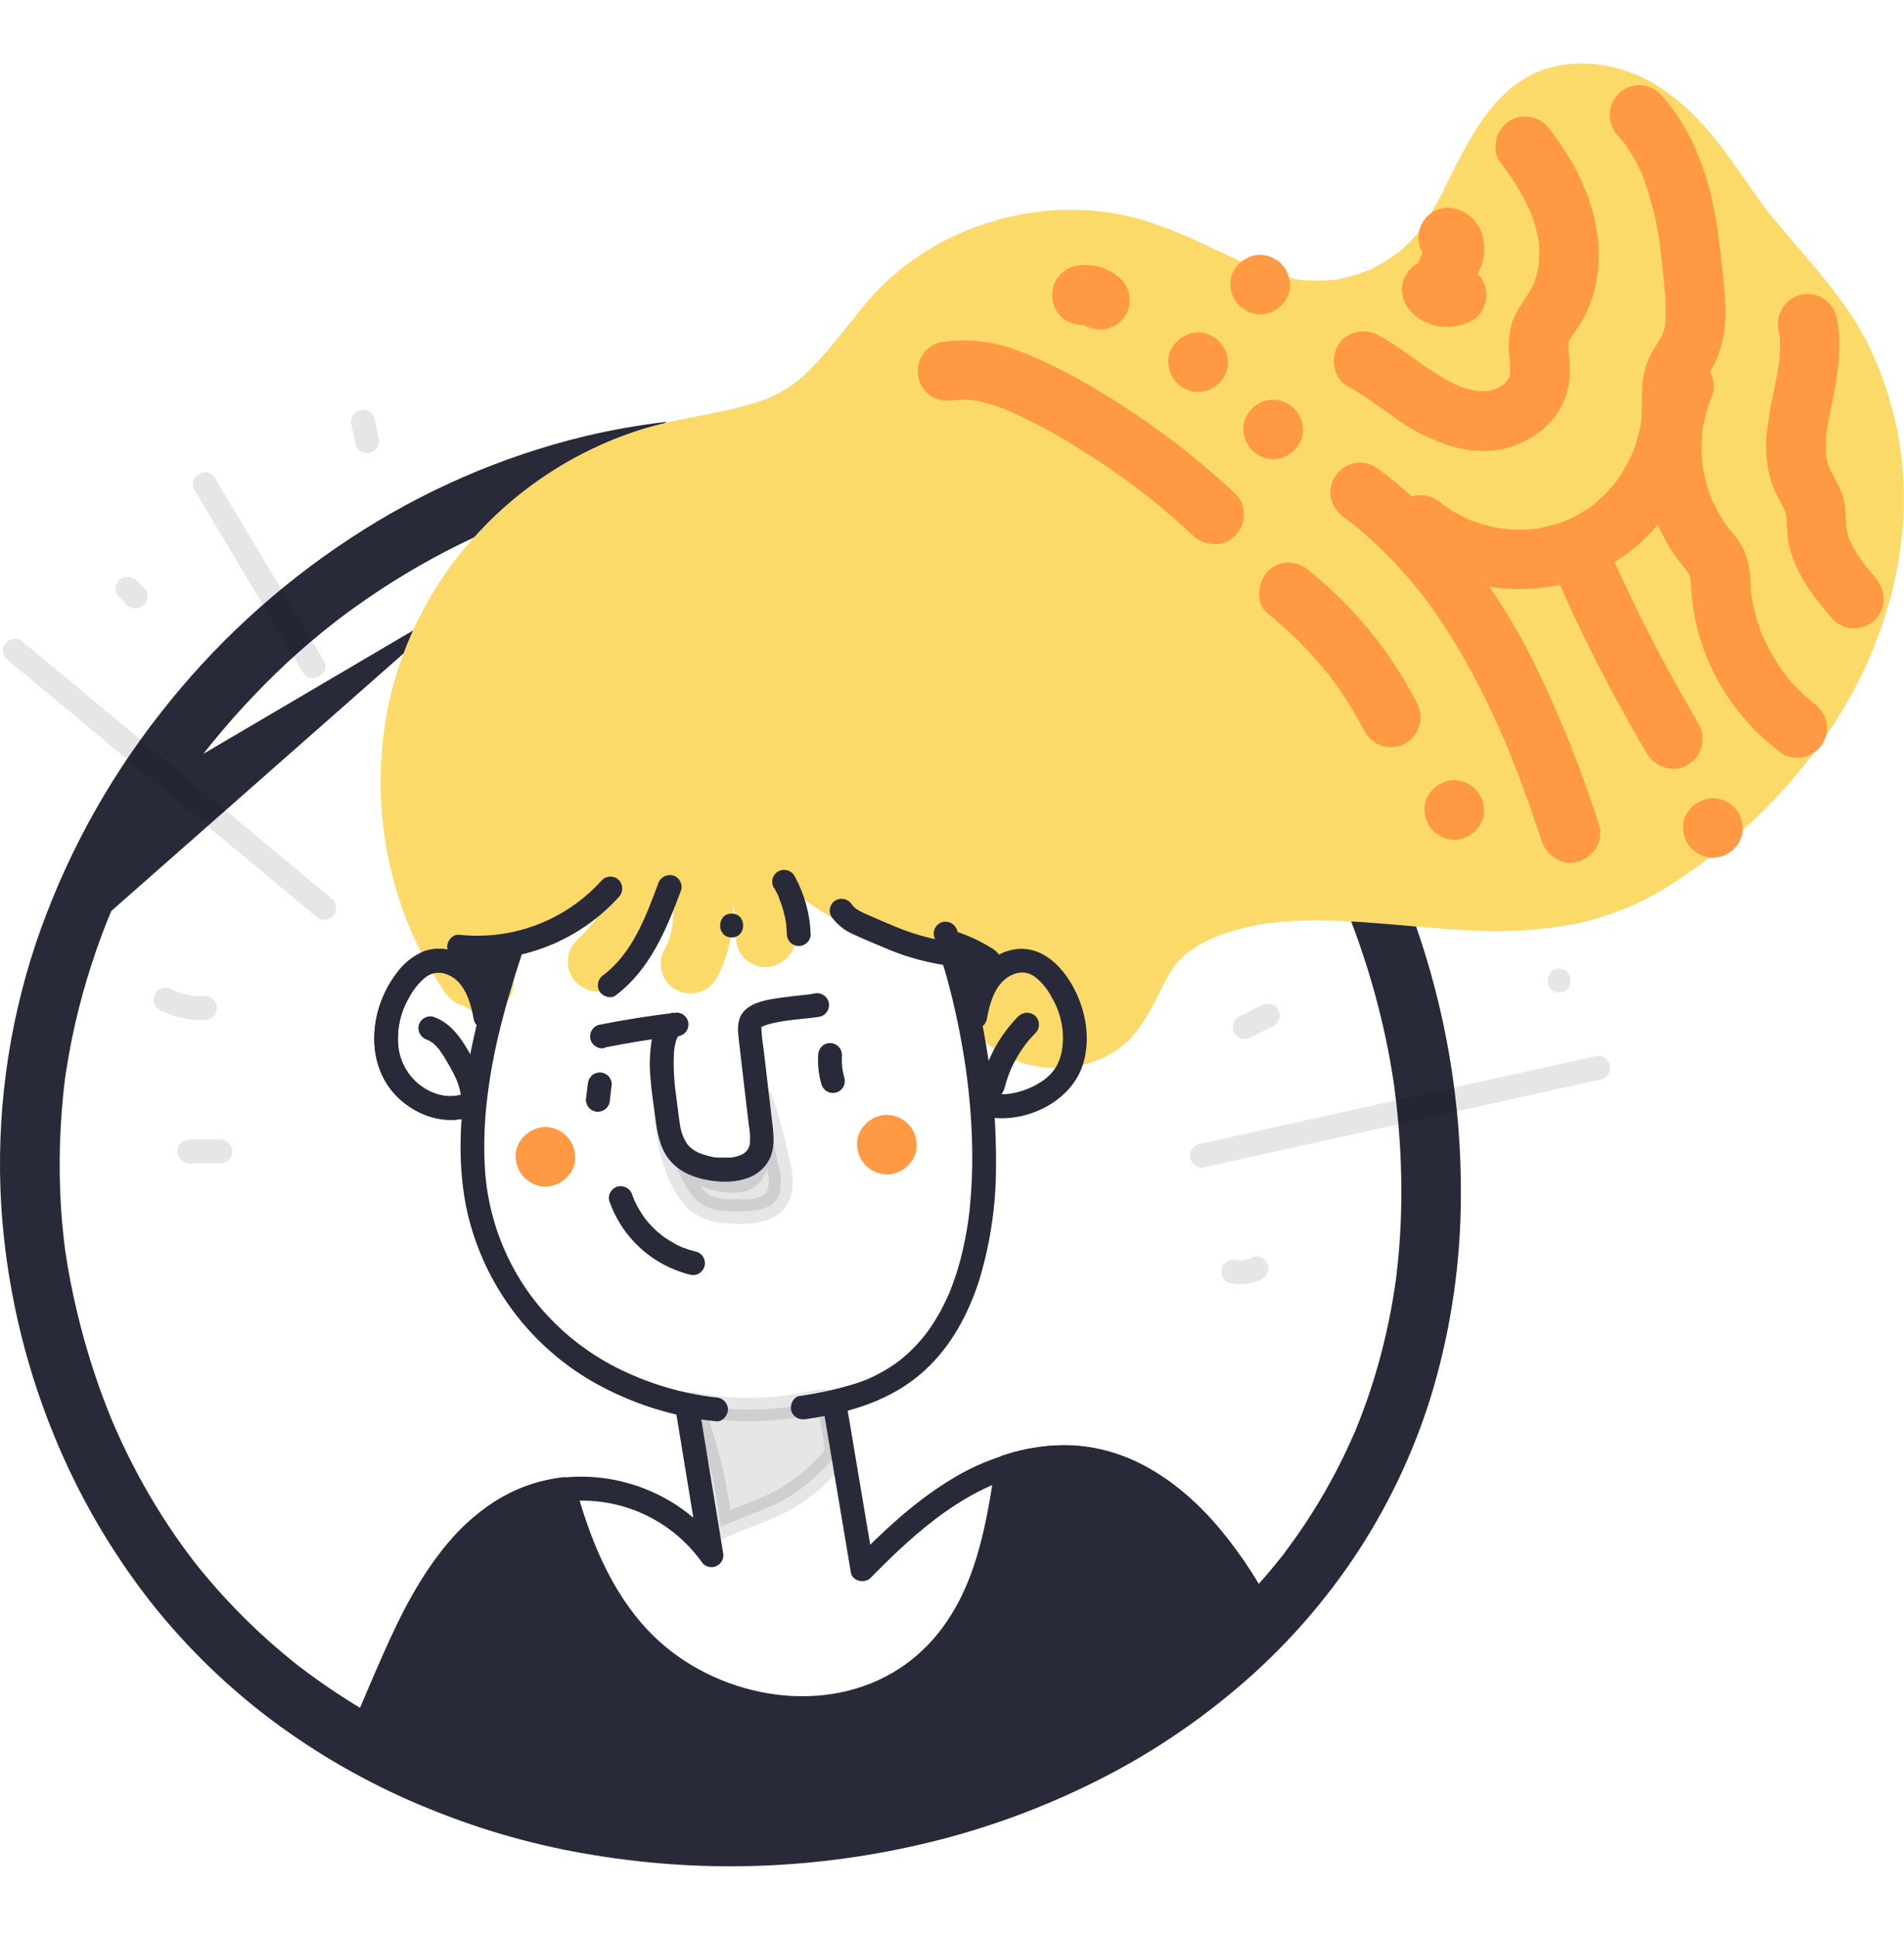
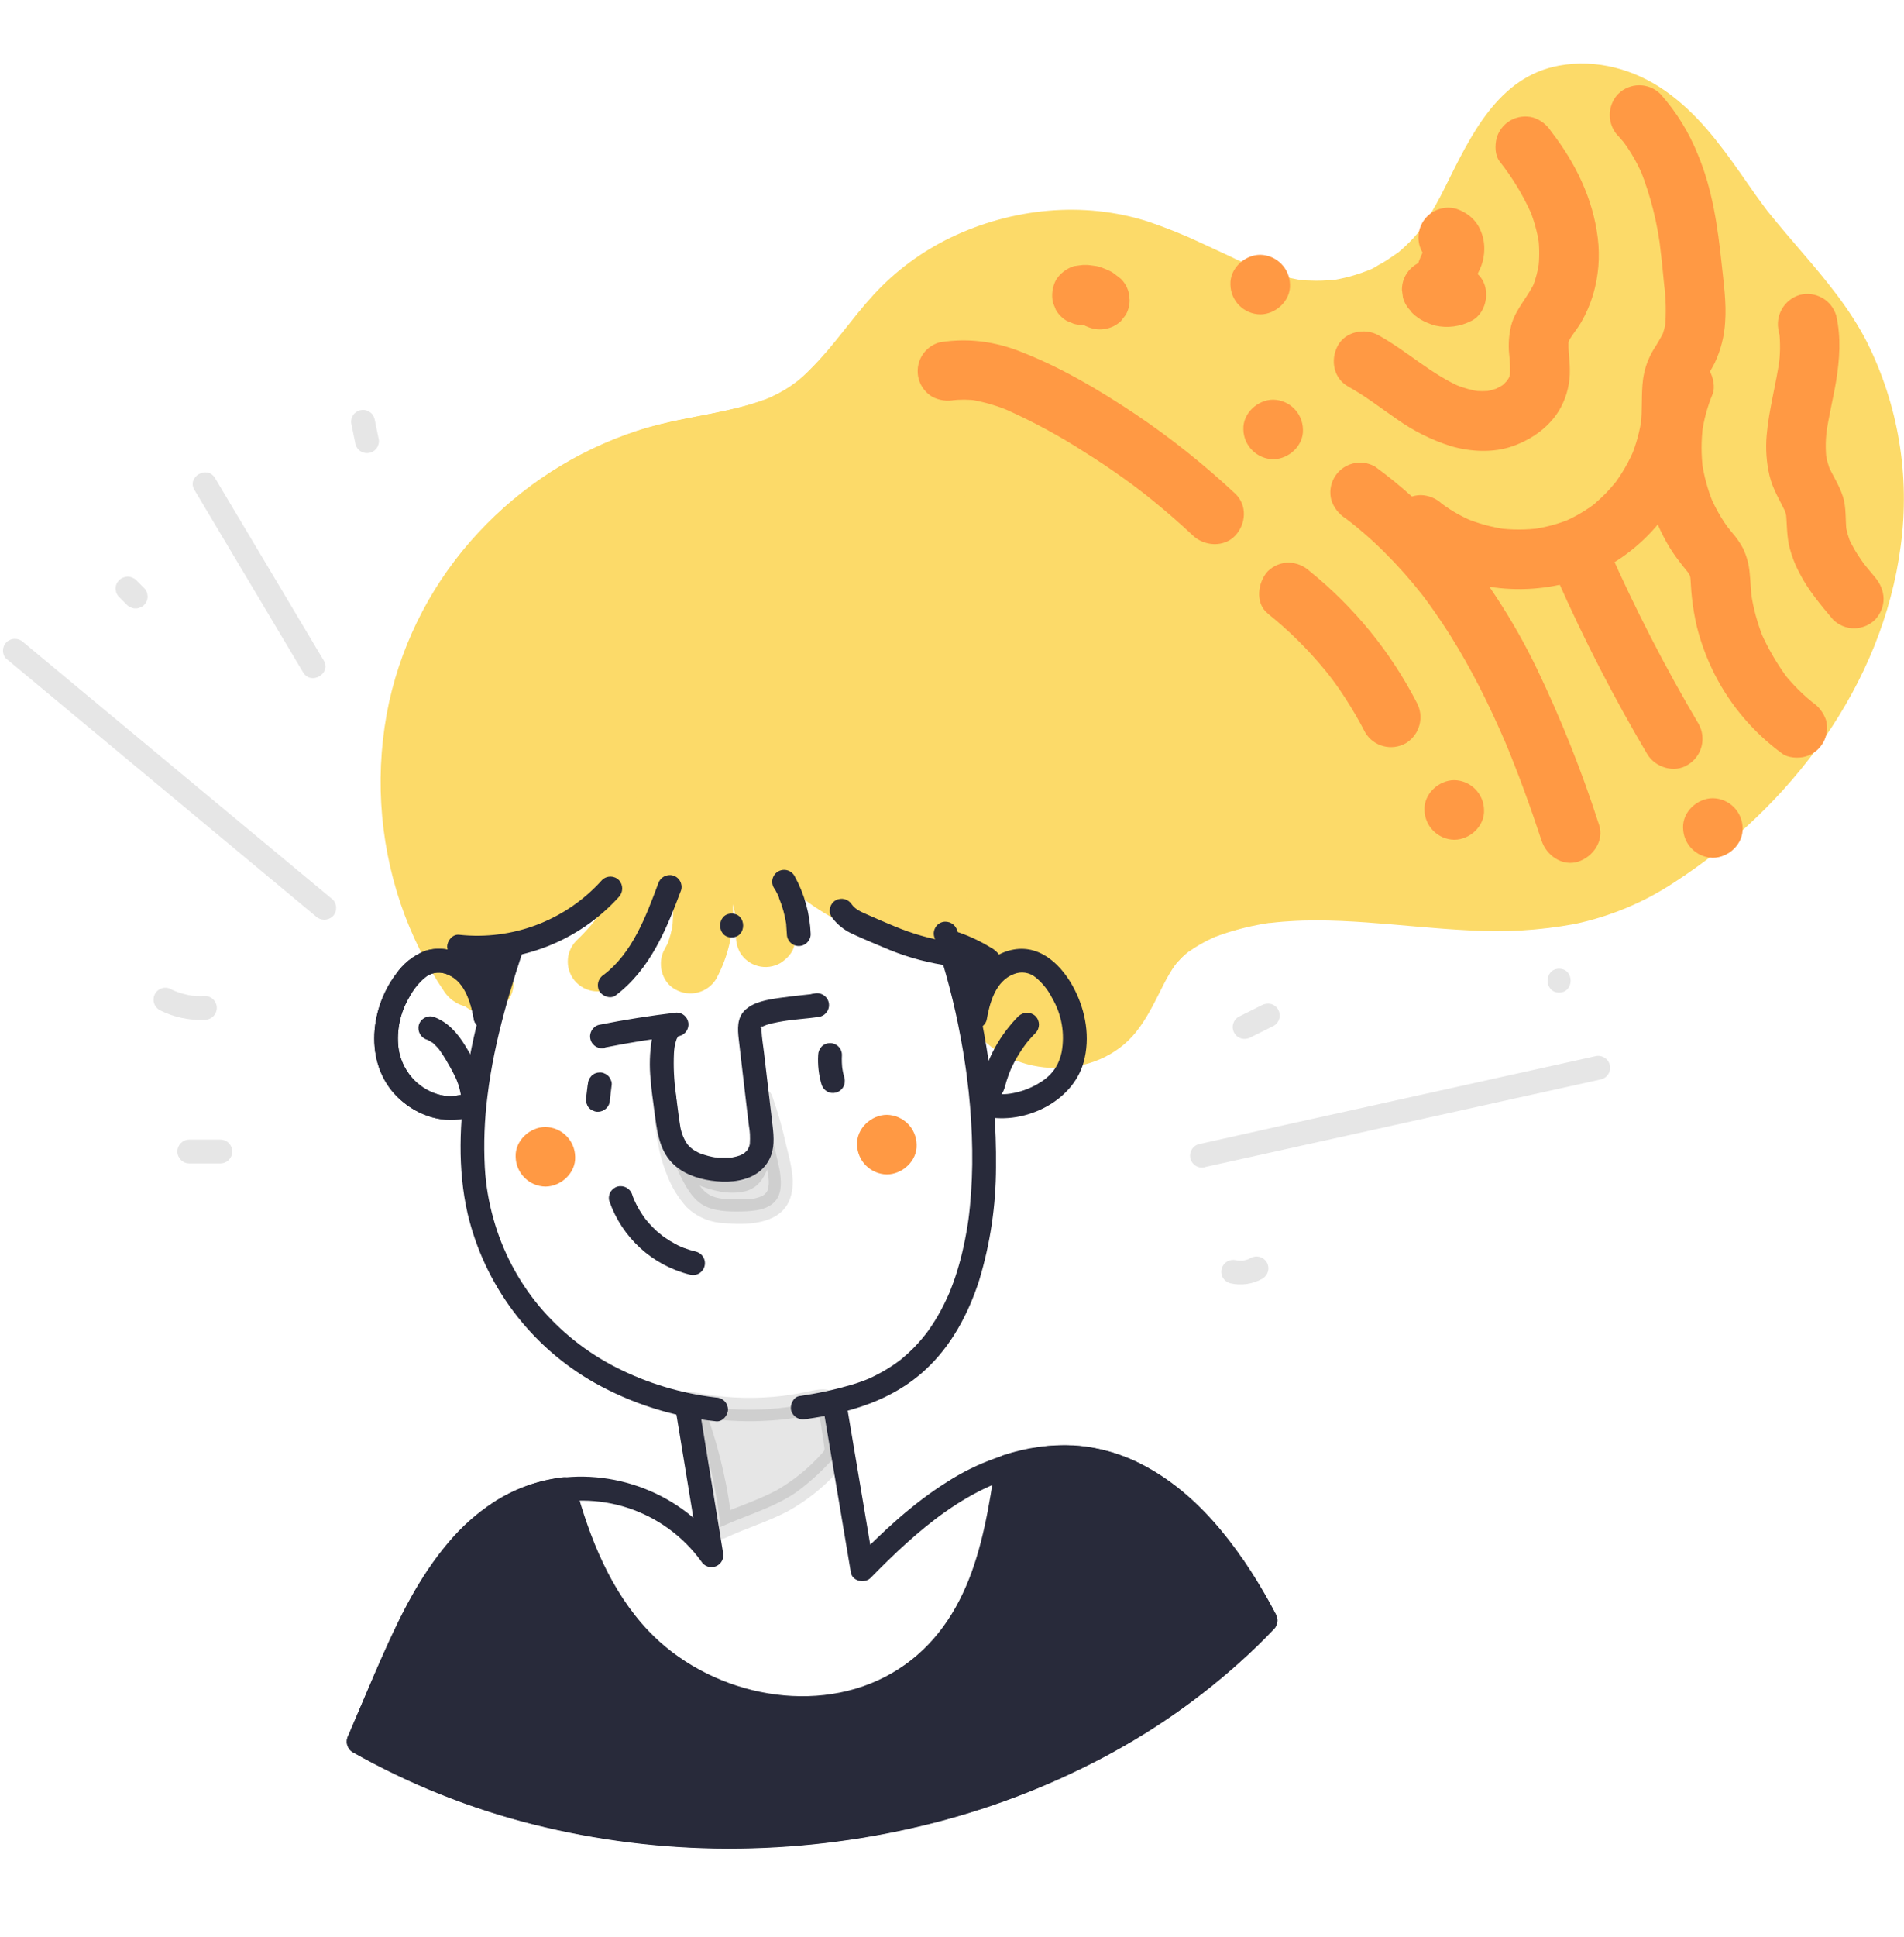
<svg xmlns="http://www.w3.org/2000/svg" width="60" height="61" viewBox="0 0 60 61" fill="none">
-   <path fillRule="evenodd" clipRule="evenodd" d="M21 13.287C20.133 13.387 19.271 13.539 18.419 13.742C15.792 14.38 13.295 15.468 11.038 16.956C8.756 18.451 6.735 20.311 5.057 22.461C3.339 24.643 2.009 27.103 1.122 29.734C0.241 32.382 -0.127 35.174 0.038 37.961C0.192 40.419 0.741 42.836 1.665 45.118C2.438 47.035 3.477 48.833 4.75 50.46C5.916 51.934 7.277 53.242 8.796 54.349C10.287 55.432 11.907 56.325 13.619 57.007C15.261 57.672 16.973 58.149 18.722 58.43C20.548 58.73 22.4 58.839 24.248 58.752C26.092 58.664 27.922 58.386 29.708 57.921C31.474 57.458 33.183 56.802 34.806 55.966C36.411 55.138 37.909 54.116 39.266 52.925C40.627 51.731 41.819 50.358 42.809 48.843C43.834 47.27 44.626 45.557 45.16 43.757C45.735 41.788 46.029 39.749 46.036 37.698C46.057 34.745 45.561 31.811 44.572 29.029C44.389 28.513 44.19 28.002 43.975 27.498H41.929C42.003 27.655 42.075 27.814 42.145 27.973C42.174 28.036 42.201 28.1 42.228 28.163C42.247 28.208 42.267 28.253 42.286 28.297C42.321 28.375 42.291 28.302 42.277 28.268C42.268 28.247 42.265 28.24 42.286 28.29L42.377 28.508C42.548 28.93 42.708 29.356 42.857 29.787C43.148 30.629 43.392 31.485 43.59 32.353C43.69 32.788 43.777 33.225 43.85 33.666C43.883 33.858 43.912 34.051 43.941 34.245C43.941 34.251 43.942 34.261 43.944 34.279C43.944 34.304 43.948 34.33 43.953 34.355C43.955 34.366 43.956 34.377 43.958 34.388C43.963 34.428 43.968 34.468 43.972 34.508C43.977 34.548 43.982 34.588 43.987 34.628C44.113 35.691 44.171 36.761 44.159 37.832C44.152 38.342 44.128 38.852 44.087 39.361C44.067 39.603 44.043 39.843 44.015 40.083C44.009 40.139 44.003 40.195 43.995 40.252C43.993 40.271 43.987 40.313 43.983 40.349C43.979 40.379 43.975 40.407 43.973 40.418C43.964 40.48 43.955 40.543 43.945 40.604C43.802 41.535 43.593 42.455 43.32 43.357C43.186 43.795 43.038 44.232 42.873 44.654C42.836 44.752 42.798 44.847 42.759 44.943C42.746 44.977 42.732 45.011 42.718 45.044C42.716 45.049 42.714 45.054 42.712 45.059C42.71 45.064 42.708 45.069 42.706 45.074C42.618 45.275 42.52 45.496 42.423 45.7C42.051 46.483 41.626 47.24 41.148 47.963C40.919 48.309 40.676 48.645 40.43 48.978L40.327 49.103C40.258 49.189 40.188 49.276 40.118 49.361C39.981 49.527 39.842 49.691 39.699 49.851C39.135 50.489 38.529 51.088 37.886 51.646C37.725 51.786 37.561 51.925 37.395 52.06L37.167 52.244L37.061 52.331C36.722 52.588 36.377 52.835 36.026 53.073C35.311 53.551 34.568 53.987 33.801 54.379C33.423 54.573 33.038 54.756 32.648 54.928L32.398 55.036L32.24 55.102C32.045 55.181 31.849 55.258 31.652 55.332C30.022 55.946 28.331 56.386 26.609 56.647L26.334 56.687L26.169 56.708C25.957 56.734 25.746 56.758 25.533 56.78C25.095 56.823 24.657 56.855 24.218 56.876C23.346 56.918 22.472 56.914 21.6 56.866C21.161 56.843 20.723 56.807 20.285 56.76L19.967 56.723C19.927 56.718 19.837 56.706 19.767 56.696C19.664 56.682 19.609 56.675 19.84 56.708C19.629 56.678 19.418 56.648 19.209 56.614C18.341 56.474 17.482 56.287 16.635 56.053C15.797 55.821 14.973 55.542 14.167 55.217L13.978 55.137C14.026 55.156 14.059 55.169 13.997 55.142L13.928 55.113L13.755 55.038C13.562 54.955 13.369 54.866 13.176 54.772C12.781 54.584 12.392 54.384 12.009 54.172C11.245 53.751 10.509 53.281 9.806 52.766C9.719 52.703 9.633 52.641 9.548 52.575L9.429 52.488C9.262 52.356 9.096 52.221 8.932 52.084C8.592 51.799 8.261 51.502 7.94 51.194C7.289 50.569 6.681 49.9 6.121 49.192C6.119 49.189 6.118 49.187 6.116 49.185C6.128 49.201 6.128 49.201 6.1 49.163C6.095 49.157 6.09 49.15 6.085 49.144C6.085 49.143 6.084 49.142 6.083 49.142C6.076 49.131 6.068 49.121 6.06 49.111C6.057 49.108 6.055 49.104 6.052 49.1C5.981 49.007 5.91 48.911 5.84 48.816C5.703 48.63 5.569 48.441 5.439 48.25C5.18 47.867 4.934 47.476 4.7 47.076C4.46 46.662 4.232 46.24 4.021 45.811C3.913 45.593 3.809 45.372 3.709 45.15C3.66 45.043 3.614 44.937 3.568 44.83C3.479 44.593 3.52 44.714 3.552 44.794C3.546 44.78 3.541 44.766 3.534 44.752C3.521 44.721 3.507 44.689 3.494 44.654C3.111 43.711 2.791 42.744 2.537 41.759C2.377 41.144 2.243 40.522 2.135 39.895C2.108 39.727 2.081 39.558 2.056 39.395C2.053 39.353 2.047 39.311 2.04 39.27C2.036 39.236 2.032 39.203 2.028 39.169C2.022 39.12 2.016 39.071 2.01 39.022C1.972 38.688 1.942 38.354 1.92 38.021C1.84 36.678 1.882 35.331 2.045 33.996C2.047 33.985 2.047 33.977 2.048 33.972C2.048 33.97 2.049 33.967 2.05 33.964C2.051 33.954 2.053 33.944 2.055 33.934C2.065 33.858 2.076 33.782 2.089 33.707C2.115 33.538 2.144 33.369 2.174 33.2C2.232 32.874 2.299 32.549 2.373 32.224C2.519 31.589 2.693 30.961 2.896 30.34C2.997 30.028 3.107 29.715 3.222 29.408C3.279 29.258 3.338 29.109 3.396 28.96C3.413 28.92 3.43 28.88 3.446 28.839C3.458 28.81 3.469 28.781 3.481 28.752C3.484 28.746 3.486 28.741 3.488 28.736C3.495 28.722 3.501 28.707 3.507 28.693C3.481 28.763 3.444 28.872 3.525 28.648C3.524 28.652 3.522 28.656 3.521 28.66C3.52 28.661 3.52 28.663 3.519 28.664C3.516 28.672 3.512 28.682 3.507 28.693M6.406 23.745C7.207 22.726 8.085 21.77 9.032 20.885C9.513 20.439 10.013 20.014 10.534 19.609C10.544 19.601 10.555 19.592 10.566 19.584C10.585 19.57 10.605 19.555 10.623 19.54L10.565 19.584L10.744 19.447C10.879 19.346 11.014 19.246 11.152 19.148C11.417 18.957 11.687 18.773 11.96 18.591C13.045 17.876 14.189 17.252 15.378 16.727L15.556 16.65L15.643 16.613C15.798 16.55 15.955 16.488 16.112 16.427C16.418 16.308 16.724 16.197 17.034 16.093C17.657 15.884 18.286 15.703 18.924 15.55C19.549 15.4 20.191 15.277 20.831 15.185L20.944 15.17C20.948 15.169 20.952 15.169 20.955 15.168L21 15.163M20.955 15.168C21.054 15.153 20.7 15.2 20.89 15.176L20.955 15.168ZM15.556 16.65L15.583 16.639C15.763 16.561 15.418 16.706 15.539 16.657L15.556 16.65ZM6.393 23.762C6.397 23.756 6.402 23.751 6.406 23.745C6.524 23.587 6.337 23.833 6.393 23.762ZM2.04 34.029C2.041 34.014 2.043 33.999 2.046 33.985C2.044 33.996 2.042 34.012 2.04 34.029ZM3.564 44.822C3.564 44.822 3.564 44.822 3.564 44.822C3.56 44.814 3.557 44.804 3.552 44.794C3.556 44.803 3.56 44.813 3.564 44.822ZM3.564 44.822C3.565 44.825 3.567 44.828 3.568 44.83C3.57 44.837 3.573 44.843 3.575 44.85C3.572 44.841 3.568 44.831 3.564 44.822Z" fill="#282A3A" />
  <path d="M21.781 44.212C23.091 44.483 24.445 44.461 25.745 44.146C25.87 44.117 26.011 44.092 26.096 44.182C26.139 44.237 26.164 44.305 26.168 44.375L26.337 45.452C26.409 45.674 26.333 45.918 26.146 46.059C25.828 46.403 25.478 46.716 25.1 46.994C24.376 47.495 23.504 47.725 22.706 48.095C22.576 46.87 22.293 45.665 21.864 44.51" fill="black" fill-opacity="0.1" />
  <path d="M21.682 44.573C23.059 44.848 24.478 44.826 25.846 44.508C25.874 44.505 25.901 44.499 25.928 44.49C25.928 44.49 25.898 44.497 25.894 44.49L25.798 44.407L25.791 44.394C25.794 44.422 25.799 44.45 25.807 44.477C25.838 44.656 25.863 44.836 25.891 45.015C25.918 45.194 25.947 45.354 25.969 45.524C25.988 45.659 25.993 45.678 25.913 45.763C25.501 46.229 25.015 46.626 24.476 46.936C23.85 47.27 23.162 47.477 22.516 47.773L23.082 48.097C22.949 46.839 22.662 45.601 22.227 44.413C22.167 44.217 21.964 44.101 21.765 44.15C21.565 44.206 21.448 44.412 21.503 44.612C21.921 45.735 22.199 46.906 22.331 48.097C22.331 48.232 22.403 48.356 22.52 48.423C22.636 48.489 22.779 48.489 22.895 48.421C23.521 48.132 24.192 47.928 24.807 47.609C25.439 47.262 26.004 46.805 26.476 46.26C26.598 46.135 26.682 45.978 26.716 45.807C26.736 45.595 26.72 45.381 26.67 45.175L26.586 44.636C26.575 44.44 26.533 44.247 26.461 44.064C26.246 43.652 25.813 43.751 25.443 43.832C25.093 43.909 24.739 43.963 24.382 43.994C23.545 44.067 22.703 44.019 21.88 43.851C21.68 43.802 21.477 43.917 21.418 44.114C21.363 44.314 21.48 44.52 21.679 44.576L21.682 44.573Z" fill="black" fill-opacity="0.1" />
  <path d="M20.975 34.886C21.006 35.478 21.151 36.436 21.409 36.969C21.586 37.334 21.784 37.719 22.124 37.936C22.465 38.152 22.941 38.164 23.375 38.155C23.777 38.146 24.24 38.106 24.469 37.78C24.646 37.529 24.616 37.184 24.573 36.878C24.416 36.122 24.218 35.375 23.982 34.641C24.12 35.201 24.018 37.018 23.458 37.162C22.898 37.305 22.332 37.092 21.819 36.847" fill="black" fill-opacity="0.1" />
  <path d="M20.602 34.885C20.642 35.596 20.745 36.348 21.022 37.012C21.163 37.384 21.372 37.727 21.638 38.022C21.952 38.324 22.366 38.502 22.801 38.522C23.492 38.587 24.519 38.581 24.859 37.843C25.11 37.299 24.917 36.649 24.779 36.091C24.665 35.565 24.519 35.046 24.34 34.538C24.28 34.341 24.078 34.226 23.879 34.275C23.681 34.333 23.566 34.537 23.617 34.736C23.626 34.775 23.646 34.92 23.633 34.81C23.641 34.873 23.647 34.935 23.651 34.999C23.66 35.149 23.661 35.3 23.651 35.451C23.641 35.602 23.631 35.784 23.612 35.951C23.606 35.999 23.612 35.996 23.612 35.951L23.601 36.023C23.601 36.058 23.59 36.091 23.583 36.126C23.567 36.21 23.549 36.293 23.528 36.377C23.507 36.461 23.488 36.518 23.463 36.587C23.456 36.608 23.408 36.704 23.452 36.618C23.438 36.646 23.426 36.674 23.409 36.702C23.393 36.73 23.378 36.751 23.364 36.776C23.328 36.843 23.413 36.708 23.364 36.776C23.276 36.852 23.348 36.797 23.364 36.776C23.348 36.788 23.277 36.813 23.341 36.792C23.404 36.771 23.254 36.807 23.239 36.808C23.189 36.813 23.139 36.816 23.089 36.816C22.973 36.816 22.857 36.803 22.744 36.777C22.487 36.716 22.238 36.626 22.001 36.509C21.821 36.411 21.595 36.47 21.486 36.644C21.382 36.823 21.443 37.053 21.622 37.157C22.082 37.375 22.572 37.568 23.089 37.566C23.472 37.566 23.794 37.471 24.012 37.147C24.338 36.667 24.388 35.968 24.401 35.406C24.418 35.112 24.395 34.818 24.335 34.53L23.612 34.729C23.746 35.111 23.859 35.499 23.95 35.894C24.072 36.284 24.161 36.683 24.215 37.089C24.238 37.225 24.228 37.366 24.185 37.498C24.148 37.578 24.082 37.642 24 37.675C23.732 37.8 23.437 37.774 23.134 37.773C22.831 37.772 22.509 37.758 22.27 37.576C22.031 37.395 21.873 37.066 21.742 36.792C21.617 36.494 21.526 36.182 21.471 35.864C21.407 35.538 21.365 35.208 21.346 34.877C21.342 34.671 21.177 34.505 20.971 34.501C20.764 34.501 20.596 34.669 20.596 34.877L20.602 34.885Z" fill="black" fill-opacity="0.1" />
  <path d="M14.824 30.776C12.818 27.889 12.356 24.201 13.587 20.907C14.819 17.614 17.587 15.134 20.996 14.272C22.448 13.904 24.018 13.824 25.287 13.028C26.586 12.211 27.349 10.776 28.433 9.693C30.353 7.82 33.121 7.105 35.707 7.816C37.544 8.345 39.173 9.583 41.076 9.758C42.791 9.897 44.46 9.156 45.507 7.79C46.713 6.18 47.111 3.707 49.01 3.052C50.216 2.635 51.57 3.202 52.513 4.065C53.456 4.928 54.094 6.058 54.865 7.068C55.777 8.269 56.882 9.32 57.674 10.606C59.228 13.118 59.425 16.341 58.51 19.152C57.594 21.963 55.673 24.374 53.348 26.196C52.479 26.875 51.544 27.486 50.506 27.861C46.669 29.247 42.257 27.193 38.38 28.463C37.568 28.729 36.779 29.157 36.265 29.839C35.751 30.521 35.543 31.413 34.955 32.032C33.941 33.097 31.896 32.811 31.212 31.509C30.772 30.672 30.774 29.492 29.939 29.047C29.628 28.883 29.265 28.866 28.918 28.822C26.7 28.518 24.801 27.081 23.907 25.03C23.721 25.98 22.928 26.692 21.963 26.775C20.999 26.858 20.096 26.291 19.751 25.386C19.784 26.044 19.442 26.665 18.866 26.986C18.475 27.197 17.991 27.263 17.69 27.594C17.468 27.845 17.4 28.19 17.303 28.51C16.97 29.571 16.227 30.455 15.238 30.964" fill="#FCDA69" />
  <path d="M15.24 31.91C15.73 31.91 16.201 31.478 16.178 30.971C16.169 30.457 15.754 30.042 15.24 30.033C14.748 30.033 14.279 30.465 14.302 30.971C14.31 31.486 14.725 31.901 15.24 31.91Z" fill="#FCDA69" />
  <path d="M15.631 30.302C15.345 29.889 15.09 29.456 14.867 29.006C14.813 28.898 14.761 28.791 14.713 28.682C14.688 28.628 14.664 28.573 14.64 28.518C14.579 28.383 14.724 28.729 14.64 28.51C14.543 28.266 14.451 28.02 14.37 27.77C14.223 27.314 14.105 26.85 14.018 26.38C13.997 26.262 13.977 26.143 13.96 26.026L13.948 25.954C13.933 25.848 13.936 25.859 13.948 25.991C13.948 25.991 13.933 25.866 13.932 25.848C13.902 25.586 13.882 25.324 13.872 25.061C13.851 24.56 13.865 24.059 13.913 23.56C13.925 23.435 13.935 23.322 13.955 23.204C13.955 23.232 13.922 23.415 13.955 23.241C13.966 23.169 13.976 23.098 13.988 23.028C14.03 22.793 14.077 22.559 14.133 22.326C14.254 21.846 14.406 21.374 14.588 20.914C14.668 20.709 14.525 21.054 14.588 20.925C14.61 20.874 14.631 20.824 14.654 20.774C14.699 20.672 14.746 20.572 14.795 20.473C14.902 20.256 15.017 20.042 15.138 19.831C15.361 19.451 15.606 19.083 15.871 18.731C16.008 18.547 15.746 18.889 15.886 18.712L15.97 18.608C16.039 18.523 16.11 18.438 16.183 18.358C16.342 18.174 16.508 17.996 16.683 17.823C16.997 17.507 17.341 17.135 17.722 16.899C17.7 16.912 17.555 17.024 17.689 16.924L17.849 16.806C17.939 16.741 18.029 16.677 18.119 16.615C18.302 16.491 18.488 16.372 18.677 16.258C19.076 16.023 19.489 15.811 19.913 15.624C20.115 15.535 19.77 15.68 19.902 15.624L20.056 15.563C20.159 15.523 20.263 15.484 20.366 15.448C20.596 15.364 20.827 15.292 21.061 15.23C22.062 14.956 23.098 14.847 24.093 14.558C25.166 14.259 26.142 13.685 26.926 12.894C27.625 12.184 28.177 11.348 28.854 10.615C29.01 10.443 29.174 10.278 29.347 10.123C29.423 10.054 29.501 9.987 29.579 9.922C29.623 9.887 29.666 9.845 29.712 9.814C29.517 9.939 29.696 9.829 29.741 9.797C30.128 9.515 30.542 9.272 30.977 9.071L31.132 9.001C30.918 9.082 31.263 8.941 31.132 9.001C31.238 8.961 31.345 8.92 31.452 8.876C31.689 8.793 31.93 8.722 32.174 8.663C32.396 8.609 32.62 8.568 32.845 8.53C32.907 8.52 32.997 8.478 32.8 8.53C32.855 8.52 32.912 8.513 32.969 8.512C33.094 8.499 33.219 8.489 33.344 8.483C33.572 8.472 33.799 8.469 34.027 8.483C34.141 8.483 34.255 8.494 34.369 8.504L34.572 8.524C34.77 8.544 34.382 8.49 34.594 8.524C35.085 8.605 35.567 8.731 36.035 8.9C36.154 8.943 36.272 8.988 36.388 9.036C36.434 9.055 36.483 9.072 36.528 9.093C36.319 8.996 36.55 9.105 36.583 9.118C36.816 9.22 37.046 9.326 37.276 9.434C37.808 9.684 38.34 9.925 38.884 10.143C39.855 10.531 40.916 10.784 41.966 10.684C43.047 10.595 44.084 10.219 44.969 9.593C45.767 9.002 46.423 8.241 46.887 7.363C47.276 6.65 47.589 5.897 48.004 5.198C48.1 5.031 48.203 4.872 48.313 4.722C48.37 4.645 48.47 4.597 48.301 4.735C48.326 4.708 48.349 4.68 48.37 4.65C48.44 4.566 48.512 4.484 48.59 4.408C48.667 4.332 48.715 4.283 48.787 4.224C48.806 4.207 48.945 4.089 48.817 4.195C48.69 4.302 48.831 4.189 48.854 4.174C48.929 4.123 49.006 4.076 49.086 4.032C49.126 4.01 49.169 3.992 49.212 3.969C49.414 3.863 49.045 4.019 49.22 3.969C49.328 3.936 49.433 3.898 49.544 3.874C49.59 3.869 49.636 3.859 49.681 3.846L49.568 3.861C49.614 3.861 49.661 3.851 49.707 3.849C49.822 3.842 49.937 3.842 50.052 3.849C50.098 3.857 50.144 3.862 50.19 3.861C50.056 3.841 50.042 3.84 50.147 3.861L50.216 3.874C50.45 3.912 50.677 3.981 50.892 4.079C50.678 3.968 50.892 4.079 50.929 4.102L51.054 4.167C51.179 4.234 51.304 4.309 51.43 4.388C51.48 4.421 51.53 4.456 51.578 4.489C51.627 4.523 51.764 4.608 51.59 4.489C51.686 4.559 51.776 4.636 51.86 4.721C52.066 4.911 52.26 5.113 52.442 5.325C52.524 5.422 52.604 5.522 52.684 5.619C52.709 5.649 52.793 5.759 52.684 5.61C52.731 5.67 52.777 5.736 52.822 5.793C52.975 5.998 53.122 6.207 53.269 6.419C53.928 7.36 54.633 8.268 55.383 9.138C55.556 9.339 55.728 9.54 55.897 9.743C55.982 9.844 56.066 9.947 56.148 10.049L56.246 10.174C56.311 10.257 56.313 10.258 56.246 10.174L56.318 10.268C56.637 10.687 56.922 11.13 57.171 11.594C57.228 11.703 57.283 11.812 57.336 11.923C57.362 11.978 57.389 12.034 57.414 12.09C57.439 12.146 57.506 12.295 57.421 12.101C57.527 12.348 57.619 12.602 57.698 12.859C57.85 13.338 57.965 13.828 58.042 14.324C58.05 14.386 58.098 14.542 58.042 14.331C58.05 14.379 58.057 14.428 58.06 14.477C58.074 14.602 58.087 14.727 58.095 14.845C58.118 15.115 58.129 15.386 58.13 15.657C58.13 15.907 58.123 16.154 58.108 16.397C58.1 16.522 58.09 16.648 58.079 16.766C58.073 16.829 58.067 16.892 58.059 16.951C58.052 17.012 58.037 17.281 58.05 17.033C58.023 17.526 57.869 18.045 57.735 18.518C57.673 18.741 57.601 18.962 57.525 19.182C57.485 19.296 57.444 19.41 57.4 19.523C57.374 19.59 57.347 19.658 57.32 19.724C57.306 19.759 57.225 19.99 57.303 19.768C57.118 20.239 56.889 20.693 56.622 21.124C56.374 21.555 56.104 21.973 55.812 22.375C55.748 22.464 55.687 22.551 55.618 22.638C55.472 22.835 55.743 22.486 55.587 22.679L55.497 22.793C55.33 23 55.158 23.204 54.98 23.403C54.642 23.785 54.285 24.151 53.912 24.499C53.549 24.84 53.171 25.165 52.786 25.474L52.638 25.589C52.669 25.565 52.781 25.479 52.638 25.589C52.533 25.667 52.428 25.747 52.32 25.823C52.085 25.991 51.845 26.152 51.599 26.303C51.376 26.44 51.147 26.569 50.913 26.686C50.795 26.746 50.676 26.8 50.558 26.855C50.33 26.963 50.674 26.814 50.529 26.869C50.443 26.901 50.359 26.936 50.272 26.968C49.794 27.138 49.3 27.264 48.799 27.343C48.739 27.352 48.673 27.363 48.616 27.369C48.831 27.344 48.691 27.359 48.646 27.369C48.521 27.381 48.396 27.396 48.277 27.406C48.005 27.426 47.733 27.439 47.46 27.443C46.932 27.452 46.405 27.431 45.879 27.397C44.839 27.331 43.803 27.213 42.762 27.147C41.669 27.068 40.57 27.105 39.484 27.259C38.455 27.416 37.367 27.741 36.515 28.359C36.02 28.699 35.597 29.135 35.273 29.641C35.023 30.058 34.837 30.517 34.595 30.94C34.536 31.043 34.47 31.14 34.409 31.24C34.283 31.43 34.501 31.143 34.409 31.246C34.369 31.29 34.332 31.337 34.291 31.379C34.25 31.422 34.226 31.442 34.195 31.474C34.131 31.54 34.051 31.542 34.24 31.448C34.147 31.493 34.063 31.573 33.971 31.618L33.876 31.666C33.704 31.754 34.088 31.597 33.903 31.652C33.818 31.677 33.734 31.706 33.653 31.726C33.619 31.734 33.583 31.739 33.549 31.748C33.355 31.793 33.783 31.732 33.585 31.748C33.486 31.754 33.389 31.762 33.289 31.759C33.244 31.759 33.199 31.759 33.155 31.759C33.111 31.759 32.946 31.731 33.117 31.759C33.289 31.788 33.025 31.741 32.976 31.728C32.889 31.708 32.802 31.683 32.717 31.654C32.618 31.619 32.566 31.543 32.741 31.669C32.695 31.643 32.647 31.62 32.597 31.601C32.518 31.559 32.441 31.513 32.367 31.463C32.346 31.448 32.195 31.349 32.334 31.442C32.473 31.534 32.334 31.434 32.307 31.413C32.24 31.353 32.182 31.288 32.123 31.221C31.998 31.087 32.207 31.372 32.155 31.264C32.129 31.209 32.085 31.158 32.055 31.104C32.036 31.071 32.019 31.038 32.003 31.004L31.978 30.951C31.936 30.86 31.944 30.881 32.002 31.014C32.014 30.961 31.915 30.784 31.899 30.733C31.831 30.533 31.774 30.329 31.71 30.128C31.572 29.628 31.338 29.16 31.019 28.75C30.641 28.317 30.115 28.039 29.543 27.972C29.36 27.946 29.177 27.924 28.993 27.904C28.809 27.884 29.02 27.915 29.036 27.904C28.971 27.903 28.905 27.893 28.843 27.872C28.616 27.831 28.393 27.776 28.173 27.71C28.068 27.677 27.964 27.643 27.862 27.606L27.708 27.548C27.55 27.489 27.727 27.561 27.749 27.567C27.523 27.482 27.307 27.375 27.104 27.245C26.913 27.138 26.728 27.02 26.549 26.893C26.504 26.861 26.46 26.828 26.417 26.795C26.303 26.714 26.592 26.941 26.424 26.795C26.323 26.71 26.221 26.627 26.124 26.545C25.962 26.397 25.807 26.241 25.661 26.078C25.588 25.997 25.52 25.913 25.448 25.828C25.413 25.787 25.323 25.714 25.473 25.863C25.431 25.813 25.392 25.76 25.357 25.704C25.104 25.346 24.89 24.962 24.718 24.559C24.573 24.223 24.11 24.068 23.782 24.111C23.434 24.159 23.079 24.422 23.002 24.783C22.979 24.887 22.95 24.988 22.916 25.089C22.865 25.253 22.981 24.972 22.924 25.069C22.896 25.114 22.875 25.162 22.849 25.207C22.822 25.253 22.802 25.279 22.781 25.315C22.673 25.491 22.874 25.216 22.795 25.304C22.726 25.384 22.654 25.462 22.577 25.535C22.532 25.565 22.49 25.6 22.452 25.639C22.48 25.596 22.593 25.539 22.488 25.605C22.383 25.672 22.307 25.714 22.213 25.764C22.033 25.859 22.346 25.725 22.233 25.755C22.183 25.769 22.133 25.79 22.083 25.805C22.033 25.82 21.98 25.832 21.929 25.842C21.908 25.847 21.887 25.851 21.866 25.853C21.794 25.866 21.825 25.86 21.958 25.84C21.863 25.831 21.767 25.831 21.672 25.84C21.46 25.829 21.701 25.851 21.701 25.851C21.649 25.842 21.597 25.831 21.546 25.818C21.495 25.805 21.445 25.792 21.393 25.775C21.363 25.765 21.192 25.695 21.327 25.755C21.462 25.816 21.28 25.73 21.267 25.723C21.23 25.704 21.192 25.683 21.156 25.662C21.12 25.64 21.066 25.607 21.022 25.576C20.871 25.473 20.994 25.594 21.035 25.589C20.992 25.595 20.837 25.403 20.805 25.368C20.78 25.334 20.753 25.302 20.724 25.271C20.864 25.385 20.788 25.354 20.742 25.281C20.713 25.236 20.687 25.191 20.662 25.145C20.637 25.099 20.557 24.903 20.65 25.137C20.469 24.683 20.016 24.314 19.496 24.483C19.056 24.624 18.645 25.149 18.841 25.637C19.089 26.297 19.542 26.86 20.135 27.242C20.678 27.593 21.319 27.762 21.965 27.725C23.309 27.614 24.529 26.632 24.814 25.29L23.099 25.514C23.904 27.391 25.601 28.834 27.52 29.475C28.049 29.641 28.594 29.75 29.146 29.798C29.2 29.798 29.317 29.791 29.123 29.798C29.198 29.804 29.272 29.818 29.344 29.84C29.393 29.849 29.441 29.863 29.487 29.881L29.402 29.841C29.442 29.859 29.481 29.879 29.518 29.901C29.548 29.925 29.58 29.946 29.613 29.964C29.516 29.964 29.466 29.839 29.589 29.964C29.612 29.988 29.715 30.124 29.622 29.993C29.529 29.861 29.658 30.053 29.673 30.078C29.706 30.165 29.748 30.249 29.798 30.328C29.695 30.229 29.738 30.171 29.78 30.292C29.796 30.338 29.813 30.383 29.83 30.43C29.902 30.638 29.962 30.851 30.029 31.061C30.171 31.569 30.407 32.045 30.724 32.466C31.939 34.008 34.584 34.039 35.802 32.501C36.169 32.038 36.405 31.525 36.672 31C36.78 30.788 36.901 30.582 37.035 30.386C37.136 30.238 37.026 30.386 37.018 30.407C37.037 30.356 37.121 30.289 37.158 30.249C37.247 30.138 37.352 30.041 37.47 29.962C37.295 30.048 37.424 29.997 37.479 29.962C37.534 29.927 37.575 29.894 37.625 29.863C37.725 29.798 37.828 29.738 37.933 29.681C38.038 29.625 38.146 29.574 38.253 29.524C38.473 29.421 38.067 29.591 38.294 29.507C38.361 29.482 38.427 29.456 38.495 29.432C38.986 29.266 39.492 29.144 40.006 29.067C40.256 29.027 39.8 29.087 40.051 29.067L40.235 29.047C40.371 29.033 40.508 29.023 40.643 29.015C40.917 28.997 41.191 28.989 41.466 28.989C41.995 28.989 42.524 29.015 43.052 29.052C44.13 29.127 45.202 29.25 46.28 29.302C47.395 29.372 48.513 29.305 49.612 29.105C50.737 28.869 51.807 28.423 52.766 27.788C56.428 25.419 59.327 21.579 59.897 17.192C60.194 14.991 59.822 12.751 58.827 10.765C58.299 9.733 57.55 8.832 56.797 7.956C56.434 7.533 56.072 7.113 55.723 6.679C55.558 6.474 55.835 6.83 55.676 6.619L55.583 6.494C55.5 6.381 55.416 6.267 55.333 6.152C55.17 5.923 55.01 5.692 54.849 5.46C54.169 4.492 53.46 3.552 52.482 2.866C51.504 2.179 50.31 1.851 49.134 2.065C47.197 2.416 46.329 4.309 45.544 5.883C45.357 6.266 45.148 6.639 44.919 6.999C44.866 7.08 44.811 7.161 44.755 7.238C44.746 7.251 44.63 7.403 44.719 7.291C44.808 7.178 44.671 7.347 44.664 7.356C44.502 7.547 44.325 7.725 44.136 7.889C44.087 7.935 44.034 7.977 43.978 8.014C43.999 8.001 44.145 7.889 44.004 7.991C43.912 8.056 43.819 8.116 43.722 8.183C43.624 8.249 43.528 8.302 43.428 8.355C43.315 8.433 43.191 8.494 43.06 8.537C43.276 8.499 43.096 8.522 43.031 8.547L42.906 8.594C42.788 8.636 42.668 8.673 42.547 8.706C42.426 8.738 42.304 8.767 42.182 8.791L42.047 8.816C41.851 8.851 42.244 8.797 41.991 8.816C41.754 8.841 41.514 8.848 41.276 8.836C41.157 8.836 41.038 8.826 40.92 8.806C41.136 8.852 40.967 8.806 40.91 8.806C40.825 8.791 40.74 8.774 40.66 8.756C40.15 8.64 39.651 8.476 39.172 8.265C39.384 8.358 39.15 8.255 39.118 8.241L38.98 8.18L38.635 8.015L37.875 7.663C37.323 7.402 36.755 7.173 36.175 6.978C34.131 6.324 31.89 6.56 29.967 7.478C29.046 7.921 28.218 8.534 27.526 9.286C26.837 10.037 26.275 10.895 25.548 11.616C25.388 11.785 25.213 11.941 25.027 12.081C25.197 11.956 25.084 12.037 25.048 12.061C24.989 12.101 24.933 12.142 24.874 12.186C24.749 12.268 24.624 12.342 24.485 12.411C24.43 12.44 24.374 12.468 24.316 12.495C24.259 12.523 24.111 12.59 24.3 12.506C24.186 12.558 24.066 12.599 23.948 12.639C23.686 12.729 23.418 12.804 23.148 12.869C22.117 13.119 21.059 13.245 20.049 13.577C18.148 14.207 16.438 15.306 15.076 16.773C13.681 18.266 12.71 20.105 12.264 22.099C11.806 24.217 11.932 26.42 12.628 28.473C12.963 29.456 13.428 30.39 14.012 31.249C14.291 31.652 14.849 31.875 15.297 31.585C15.697 31.326 15.931 30.733 15.633 30.302H15.631Z" fill="#FCDA69" />
  <path d="M25.401 44.696C26.777 44.497 28.117 44.109 29.154 43.149C29.974 42.399 30.516 41.383 30.855 40.331C31.206 39.174 31.385 37.972 31.387 36.763C31.4 35.497 31.3 34.232 31.086 32.984C30.903 31.857 30.636 30.745 30.287 29.658C30.249 29.54 30.209 29.421 30.162 29.304C30.103 29.107 29.899 28.991 29.7 29.041C29.5 29.096 29.383 29.303 29.439 29.503C29.796 30.542 30.075 31.607 30.274 32.688C30.328 32.973 30.376 33.257 30.418 33.544C30.428 33.615 30.439 33.688 30.449 33.76C30.449 33.76 30.466 33.885 30.456 33.805C30.456 33.841 30.464 33.878 30.469 33.915C30.489 34.073 30.508 34.232 30.526 34.389C30.59 35.001 30.63 35.617 30.637 36.232C30.646 36.825 30.622 37.417 30.564 38.008C30.532 38.331 30.512 38.482 30.453 38.813C30.404 39.095 30.343 39.374 30.272 39.65C30.204 39.908 30.127 40.162 30.035 40.412C30.013 40.473 29.99 40.537 29.966 40.595C29.954 40.626 29.943 40.656 29.93 40.686C29.93 40.696 29.884 40.795 29.919 40.715C29.864 40.84 29.806 40.965 29.744 41.09C29.628 41.324 29.496 41.551 29.351 41.768C29.316 41.819 29.281 41.871 29.245 41.921L29.19 41.996C29.182 42.006 29.118 42.087 29.173 42.017C29.091 42.122 29.006 42.224 28.916 42.322C28.826 42.421 28.733 42.515 28.635 42.605C28.583 42.654 28.529 42.701 28.474 42.748L28.403 42.808C28.391 42.818 28.286 42.899 28.358 42.844C28.122 43.023 27.871 43.18 27.607 43.312C27.539 43.347 27.472 43.38 27.402 43.411L27.312 43.45C27.39 43.417 27.262 43.47 27.248 43.475C27.1 43.532 26.95 43.582 26.797 43.626C26.272 43.778 25.737 43.893 25.196 43.97C24.995 43.999 24.885 44.253 24.933 44.432C24.993 44.628 25.196 44.743 25.395 44.693L25.401 44.696Z" fill="#282A3A" />
  <path d="M15.959 29.158C15.429 30.708 14.946 32.285 14.697 33.905C14.48 35.337 14.412 36.81 14.737 38.23C15.272 40.485 16.723 42.415 18.741 43.555C19.921 44.214 21.222 44.626 22.566 44.766C22.767 44.789 22.941 44.577 22.941 44.391C22.937 44.185 22.771 44.019 22.566 44.016C21.47 43.889 20.406 43.57 19.423 43.072C18.486 42.596 17.655 41.934 16.981 41.128C16.319 40.327 15.832 39.396 15.552 38.396C15.401 37.865 15.309 37.32 15.278 36.769C15.238 36.012 15.267 35.253 15.364 34.501C15.578 32.741 16.109 31.028 16.679 29.355C16.721 29.224 16.688 29.08 16.593 28.981C16.497 28.881 16.355 28.842 16.222 28.879C16.089 28.915 15.987 29.022 15.956 29.156L15.959 29.158Z" fill="#282A3A" />
  <path d="M15.668 31.929C15.543 31.19 15.229 30.406 14.514 30.052C14.165 29.867 13.756 29.832 13.381 29.955C13.014 30.104 12.7 30.358 12.476 30.685C11.614 31.828 11.475 33.619 12.614 34.635C13.191 35.151 13.99 35.41 14.748 35.201C15.212 35.075 15.016 34.349 14.548 34.476C14.338 34.534 14.118 34.541 13.905 34.495C13.669 34.443 13.447 34.34 13.255 34.195C12.871 33.907 12.62 33.477 12.556 33.002C12.492 32.45 12.61 31.892 12.893 31.413C13.018 31.174 13.188 30.962 13.393 30.788C13.568 30.644 13.803 30.597 14.019 30.663C14.637 30.844 14.838 31.562 14.937 32.129C14.992 32.329 15.199 32.446 15.399 32.391C15.596 32.332 15.711 32.128 15.66 31.929H15.668Z" fill="#282A3A" />
  <path d="M15.668 31.929C15.543 31.19 15.229 30.406 14.514 30.052C14.165 29.867 13.756 29.832 13.381 29.955C13.014 30.104 12.7 30.358 12.476 30.685C11.614 31.828 11.475 33.619 12.614 34.635C13.191 35.151 13.99 35.41 14.748 35.201C15.212 35.075 15.016 34.349 14.548 34.476C14.338 34.534 14.118 34.541 13.905 34.495C13.669 34.443 13.447 34.34 13.255 34.195C12.871 33.907 12.62 33.477 12.556 33.002C12.492 32.45 12.61 31.892 12.893 31.413C13.018 31.174 13.188 30.962 13.393 30.788C13.568 30.644 13.803 30.597 14.019 30.663C14.637 30.844 14.838 31.562 14.937 32.129C14.992 32.329 15.199 32.446 15.399 32.391C15.596 32.332 15.711 32.128 15.66 31.929H15.668Z" fill="#282A3A" />
  <path d="M31.092 32.127C31.188 31.578 31.373 30.902 31.943 30.683C32.176 30.585 32.444 30.625 32.638 30.786C32.854 30.964 33.03 31.185 33.155 31.435C33.457 31.95 33.563 32.555 33.454 33.142C33.343 33.642 33.085 33.932 32.637 34.176C32.387 34.311 32.116 34.402 31.835 34.445C31.597 34.481 31.354 34.469 31.121 34.411C30.654 34.286 30.455 35.007 30.922 35.136C32.173 35.482 33.789 34.747 34.147 33.459C34.362 32.686 34.216 31.848 33.851 31.144C33.485 30.439 32.822 29.754 31.947 29.906C30.976 30.075 30.52 31.053 30.369 31.927C30.319 32.126 30.434 32.329 30.63 32.388C30.83 32.444 31.037 32.327 31.092 32.127Z" fill="#282A3A" />
  <path d="M19.063 32.992C19.814 32.842 20.565 32.72 21.315 32.631L21.215 31.894C20.816 31.952 20.61 32.372 20.542 32.727C20.472 33.15 20.459 33.58 20.503 34.006C20.528 34.334 20.575 34.659 20.62 34.984C20.697 35.542 20.745 36.173 21.174 36.621C21.494 36.955 21.96 37.121 22.409 37.186C22.858 37.251 23.38 37.239 23.793 36.993C23.993 36.876 24.154 36.702 24.255 36.493C24.409 36.169 24.389 35.826 24.349 35.478L24.072 33.123C24.045 32.906 24.008 32.686 23.998 32.468C23.995 32.433 23.995 32.398 23.998 32.363C24.009 32.248 24.021 32.327 23.998 32.337C24.048 32.314 23.951 32.391 23.979 32.362C23.913 32.389 24.034 32.301 23.979 32.362C24.015 32.344 24.05 32.321 24.087 32.303C23.999 32.348 24.125 32.289 24.157 32.279C24.273 32.243 24.391 32.214 24.511 32.193C24.569 32.182 24.628 32.17 24.687 32.162L24.778 32.148L24.832 32.141C24.8 32.141 24.796 32.141 24.823 32.141C24.948 32.124 25.074 32.112 25.199 32.098C25.415 32.075 25.634 32.058 25.848 32.019C26.048 31.964 26.166 31.758 26.111 31.558C26.056 31.357 25.849 31.24 25.649 31.295C25.62 31.295 25.591 31.302 25.564 31.308C25.517 31.319 25.647 31.3 25.595 31.308L25.532 31.316L25.265 31.345C25.031 31.369 24.798 31.396 24.567 31.43C24.192 31.485 23.731 31.555 23.457 31.835C23.224 32.075 23.243 32.417 23.279 32.725L23.405 33.809L23.536 34.925C23.557 35.102 23.577 35.277 23.599 35.452C23.633 35.636 23.644 35.824 23.632 36.011C23.632 36.049 23.614 36.085 23.606 36.121C23.592 36.185 23.606 36.138 23.606 36.121C23.596 36.145 23.584 36.167 23.571 36.189C23.562 36.205 23.551 36.221 23.541 36.239C23.512 36.284 23.602 36.181 23.541 36.239C23.521 36.258 23.416 36.347 23.488 36.295C23.457 36.318 23.424 36.339 23.39 36.358C23.367 36.37 23.265 36.41 23.345 36.383C23.251 36.416 23.155 36.442 23.057 36.459C22.994 36.471 23.148 36.453 23.044 36.459H22.979C22.934 36.459 22.89 36.459 22.845 36.459C22.8 36.459 22.745 36.459 22.695 36.459H22.628C22.616 36.459 22.514 36.447 22.56 36.453C22.606 36.459 22.539 36.453 22.528 36.453L22.446 36.438C22.404 36.429 22.361 36.42 22.321 36.409C22.23 36.387 22.142 36.355 22.053 36.324C21.965 36.293 22.102 36.348 22.053 36.324L22.002 36.3C21.966 36.283 21.931 36.264 21.897 36.243C21.804 36.188 21.721 36.115 21.654 36.03C21.531 35.845 21.453 35.633 21.427 35.412C21.389 35.194 21.368 34.973 21.333 34.73C21.333 34.683 21.32 34.634 21.313 34.586C21.302 34.511 21.322 34.663 21.313 34.609C21.313 34.594 21.313 34.578 21.313 34.563C21.313 34.52 21.302 34.477 21.297 34.438C21.239 34.019 21.219 33.595 21.238 33.173C21.238 33.121 21.247 33.07 21.252 33.017C21.252 32.995 21.267 32.926 21.252 33.017L21.263 32.946C21.28 32.861 21.303 32.778 21.332 32.696C21.348 32.648 21.284 32.775 21.332 32.71C21.341 32.694 21.35 32.678 21.358 32.661C21.367 32.646 21.378 32.632 21.388 32.617C21.374 32.638 21.333 32.68 21.374 32.638C21.415 32.597 21.297 32.668 21.39 32.628C21.417 32.616 21.31 32.628 21.362 32.641C21.374 32.641 21.407 32.631 21.42 32.628C21.601 32.578 21.717 32.402 21.692 32.216C21.666 32.031 21.508 31.892 21.32 31.892C20.498 31.989 19.681 32.117 18.872 32.279C18.672 32.334 18.554 32.541 18.609 32.741C18.664 32.941 18.871 33.059 19.071 33.004L19.063 32.992Z" fill="#282A3A" />
  <path d="M18.522 34.148L18.463 34.636C18.461 34.686 18.472 34.736 18.496 34.781C18.51 34.829 18.536 34.872 18.573 34.906C18.607 34.943 18.651 34.97 18.698 34.985C18.743 35.008 18.793 35.019 18.844 35.016C18.943 35.016 19.038 34.976 19.109 34.906L19.168 34.831C19.201 34.773 19.219 34.708 19.219 34.641L19.278 34.153C19.28 34.102 19.269 34.052 19.245 34.008C19.211 33.917 19.139 33.845 19.047 33.81C19.003 33.787 18.953 33.776 18.902 33.778C18.803 33.778 18.707 33.817 18.637 33.888L18.578 33.964C18.545 34.021 18.527 34.087 18.527 34.153L18.522 34.148Z" fill="#282A3A" />
  <path d="M25.782 33.227C25.764 33.538 25.799 33.85 25.886 34.15C25.913 34.244 25.974 34.324 26.058 34.374C26.237 34.478 26.466 34.419 26.571 34.24C26.621 34.153 26.635 34.049 26.61 33.951C26.576 33.835 26.551 33.717 26.535 33.597L26.549 33.697C26.529 33.541 26.523 33.384 26.532 33.227C26.532 33.127 26.493 33.032 26.422 32.962C26.352 32.892 26.256 32.852 26.157 32.852C26.058 32.852 25.962 32.891 25.892 32.962C25.824 33.034 25.785 33.128 25.782 33.227Z" fill="#282A3A" />
  <path d="M19.201 37.829C19.6 38.977 20.55 39.846 21.728 40.143C21.859 40.184 22.001 40.15 22.099 40.055C22.198 39.96 22.237 39.819 22.201 39.687C22.166 39.555 22.061 39.453 21.928 39.42C21.804 39.391 21.682 39.353 21.563 39.309L21.5 39.285C21.544 39.303 21.462 39.269 21.454 39.265C21.393 39.238 21.329 39.208 21.275 39.176C21.163 39.117 21.054 39.05 20.95 38.977L20.882 38.929C20.811 38.879 20.915 38.956 20.854 38.906C20.792 38.856 20.751 38.821 20.701 38.781C20.611 38.699 20.526 38.612 20.445 38.521C20.423 38.496 20.401 38.471 20.38 38.444C20.38 38.444 20.308 38.354 20.356 38.417C20.316 38.364 20.277 38.311 20.241 38.255C20.173 38.154 20.111 38.049 20.055 37.94C20.025 37.882 19.997 37.815 19.97 37.76C19.997 37.821 19.97 37.748 19.959 37.728C19.948 37.708 19.935 37.665 19.925 37.634C19.867 37.437 19.663 37.321 19.464 37.371C19.368 37.397 19.286 37.461 19.237 37.547C19.187 37.634 19.174 37.737 19.201 37.833V37.829Z" fill="#282A3A" />
  <path d="M50.261 26.963C49.707 27.157 49.136 27.293 48.554 27.37L48.804 27.336C45.286 27.794 41.7 26.45 38.233 27.532C37.718 27.686 37.223 27.904 36.761 28.179C36.256 28.492 35.813 28.897 35.458 29.374C35.32 29.553 35.306 29.891 35.364 30.096C35.431 30.331 35.585 30.532 35.794 30.657C36.013 30.784 36.274 30.818 36.517 30.751C36.747 30.674 36.944 30.522 37.078 30.321C36.893 30.564 37.078 30.335 37.124 30.28C37.171 30.225 37.239 30.154 37.301 30.103C37.362 30.052 37.413 30.004 37.47 29.956C37.555 29.882 37.288 30.087 37.418 29.996C37.452 29.971 37.485 29.946 37.52 29.922C37.791 29.738 38.08 29.581 38.383 29.455L38.159 29.55C38.799 29.291 39.469 29.116 40.154 29.03L39.904 29.064C42.704 28.701 45.495 29.495 48.298 29.262C49.138 29.204 49.968 29.035 50.765 28.762C50.998 28.691 51.198 28.538 51.327 28.331C51.452 28.111 51.486 27.851 51.42 27.607C51.274 27.153 50.761 26.775 50.267 26.953L50.261 26.963Z" fill="#FCDA69" />
  <path d="M14.498 21.155C14.547 21.03 14.599 20.896 14.652 20.767L14.559 20.991C14.772 20.494 15.023 20.013 15.309 19.554C15.447 19.331 15.593 19.113 15.748 18.901L15.858 18.752C16.009 18.553 15.742 18.898 15.867 18.741C15.954 18.632 16.041 18.524 16.131 18.418C16.479 18.013 16.855 17.634 17.257 17.282C17.356 17.194 17.456 17.11 17.559 17.032C17.606 16.993 17.654 16.954 17.703 16.916C17.751 16.879 17.828 16.823 17.703 16.916C17.577 17.01 17.703 16.916 17.738 16.892C17.953 16.73 18.175 16.576 18.403 16.43C18.911 16.106 19.444 15.824 19.998 15.588L19.773 15.682C20.388 15.424 21.026 15.223 21.677 15.082C22.404 14.922 23.142 14.812 23.863 14.624C24.621 14.447 25.341 14.135 25.99 13.704C26.6 13.261 27.147 12.737 27.616 12.146C28.117 11.543 28.575 10.912 29.126 10.358C29.473 10.011 29.502 9.375 29.126 9.032C28.756 8.674 28.169 8.674 27.799 9.032C27.173 9.658 26.66 10.392 26.082 11.066C25.804 11.4 25.498 11.71 25.168 11.991C25.13 12.022 25.089 12.051 25.053 12.084C25.278 11.883 25.107 12.041 25.046 12.084C24.965 12.141 24.881 12.196 24.796 12.248C24.587 12.374 24.369 12.485 24.144 12.58L24.368 12.486C23.419 12.882 22.395 13.021 21.396 13.228C18.52 13.814 15.968 15.455 14.241 17.827C13.6 18.694 13.086 19.648 12.713 20.66C12.612 21.027 12.744 21.419 13.046 21.651C13.348 21.884 13.76 21.911 14.089 21.719C14.293 21.587 14.445 21.39 14.521 21.159L14.498 21.155Z" fill="#FCDA69" />
  <path d="M24.439 17.632C26.552 17.208 28.735 16.198 29.809 14.224C30.113 13.621 30.343 12.983 30.494 12.325C30.619 11.851 30.337 11.284 29.839 11.171C29.34 11.042 28.83 11.332 28.684 11.826C28.578 12.265 28.443 12.696 28.279 13.117L28.374 12.893C28.238 13.205 28.071 13.502 27.873 13.78C27.799 13.884 27.921 13.73 27.93 13.709C27.907 13.744 27.881 13.777 27.852 13.806C27.798 13.87 27.744 13.931 27.688 13.994C27.576 14.117 27.458 14.235 27.334 14.347C27.278 14.397 27.221 14.447 27.164 14.494L27.066 14.573C26.979 14.646 27.245 14.44 27.118 14.534C26.99 14.628 26.846 14.728 26.705 14.817C26.39 15.009 26.062 15.176 25.721 15.317L25.945 15.223C25.299 15.487 24.629 15.685 23.944 15.815C23.462 15.912 23.14 16.511 23.288 16.97C23.437 17.461 23.945 17.75 24.443 17.626L24.439 17.632Z" fill="#FCDA69" />
  <path d="M29.743 18.907C30.538 18.498 31.139 17.834 31.66 17.124C31.882 16.819 32.086 16.498 32.285 16.176C32.562 15.761 32.786 15.313 32.952 14.843C33.085 14.344 32.793 13.831 32.297 13.69C31.798 13.564 31.289 13.853 31.142 14.345C31.119 14.416 31.094 14.488 31.065 14.558L31.16 14.334C31 14.682 30.812 15.017 30.599 15.335C30.416 15.628 30.223 15.919 30.023 16.198L29.95 16.297C29.882 16.388 30.09 16.12 29.991 16.243C29.939 16.307 29.888 16.368 29.834 16.432C29.723 16.557 29.607 16.682 29.484 16.807C29.42 16.867 29.359 16.933 29.286 16.984C29.258 17.009 29.139 17.101 29.269 17.001C29.399 16.901 29.28 16.994 29.249 17.015C29.105 17.119 28.953 17.211 28.795 17.291C28.35 17.555 28.2 18.127 28.458 18.575C28.727 19.013 29.293 19.162 29.742 18.913L29.743 18.907Z" fill="#FCDA69" />
  <path d="M32.65 20.158C34.337 19.407 35.152 17.613 35.711 15.972C35.869 15.507 35.529 14.926 35.055 14.818C34.557 14.693 34.049 14.982 33.901 15.474C33.785 15.811 33.665 16.147 33.525 16.474L33.62 16.25C33.502 16.536 33.366 16.814 33.214 17.084C33.142 17.209 33.066 17.334 32.985 17.459C32.947 17.514 32.908 17.569 32.868 17.623C32.772 17.748 32.848 17.649 32.868 17.623C32.965 17.498 32.868 17.623 32.847 17.647C32.675 17.852 32.484 18.041 32.278 18.212C32.175 18.299 32.346 18.171 32.349 18.159C32.349 18.175 32.284 18.206 32.269 18.216C32.208 18.26 32.144 18.3 32.08 18.341C31.959 18.414 31.834 18.479 31.705 18.536C31.494 18.66 31.339 18.862 31.275 19.098C31.209 19.342 31.243 19.601 31.368 19.82C31.492 20.031 31.694 20.186 31.93 20.252C32.175 20.304 32.43 20.271 32.653 20.158H32.65Z" fill="#FCDA69" />
  <path d="M35.041 21.995C35.519 21.807 35.966 21.549 36.368 21.23C36.707 20.949 37.005 20.624 37.255 20.263C37.359 20.121 37.457 19.977 37.556 19.834C37.604 19.762 37.653 19.691 37.705 19.619L37.787 19.506C37.89 19.369 37.77 19.557 37.741 19.564C37.758 19.564 37.817 19.472 37.83 19.457C37.86 19.422 37.891 19.388 37.922 19.354C37.975 19.298 38.03 19.244 38.086 19.193C38.221 19.068 38.1 19.212 38.038 19.223C38.08 19.202 38.119 19.177 38.155 19.148C38.241 19.093 38.331 19.046 38.424 19.005L38.199 19.1C38.462 18.996 38.737 18.926 39.018 18.893L38.768 18.926C38.909 18.908 39.051 18.894 39.192 18.88C39.44 18.872 39.676 18.774 39.856 18.605C40.031 18.428 40.129 18.19 40.13 17.942C40.11 17.474 39.715 16.952 39.192 17.003C38.566 17.065 37.953 17.142 37.379 17.429C36.858 17.69 36.478 18.141 36.141 18.601C36.016 18.78 35.89 18.964 35.765 19.147L35.67 19.282C35.65 19.309 35.52 19.481 35.63 19.338C35.74 19.195 35.608 19.364 35.585 19.391C35.563 19.417 35.506 19.481 35.46 19.524C35.379 19.613 35.292 19.696 35.201 19.775C35.157 19.813 35.105 19.849 35.063 19.891C35.188 19.797 35.207 19.78 35.13 19.837L35.067 19.882C34.862 20.024 34.643 20.146 34.414 20.245L34.638 20.15L34.543 20.19C34.311 20.263 34.113 20.415 33.983 20.62C33.857 20.84 33.823 21.099 33.887 21.343C33.953 21.579 34.108 21.781 34.319 21.905C34.528 22.015 34.813 22.092 35.042 21.999L35.041 21.995Z" fill="#FCDA69" />
  <path d="M37.759 24.027C38.331 23.675 38.819 23.212 39.31 22.758C39.415 22.662 39.522 22.565 39.629 22.47L39.813 22.315C39.84 22.295 39.938 22.214 39.822 22.306C39.706 22.399 39.804 22.32 39.831 22.306C40.076 22.125 40.341 21.972 40.621 21.852L40.398 21.946C40.602 21.861 40.816 21.802 41.036 21.768L40.785 21.802C40.952 21.782 41.12 21.782 41.286 21.802L41.036 21.768C41.12 21.78 41.203 21.796 41.286 21.817C41.76 21.942 42.327 21.661 42.441 21.163C42.575 20.66 42.282 20.143 41.782 19.998C40.75 19.73 39.671 20.087 38.839 20.713C38.445 21.018 38.066 21.343 37.705 21.687C37.547 21.834 37.389 21.977 37.224 22.115C37.18 22.147 37.138 22.18 37.098 22.216C37.272 22.032 37.181 22.153 37.118 22.199C37.018 22.273 36.914 22.341 36.808 22.407C36.39 22.664 36.193 23.259 36.472 23.69C36.751 24.122 37.307 24.302 37.755 24.027H37.759Z" fill="#FCDA69" />
  <path d="M39.947 26.268C40.469 25.955 41.013 25.677 41.573 25.437L41.348 25.532C41.631 25.407 41.915 25.303 42.205 25.205C42.474 25.1 42.752 25.02 43.035 24.965L42.784 24.998C42.846 24.993 42.907 24.993 42.968 24.998L42.718 24.965C42.761 24.972 42.802 24.983 42.843 24.997L42.619 24.902C42.702 24.946 42.674 24.922 42.538 24.828C42.717 24.998 42.954 25.096 43.201 25.102C43.45 25.101 43.688 25.002 43.865 24.828C44.187 24.477 44.263 23.841 43.865 23.501C43.606 23.265 43.271 23.129 42.921 23.119C42.693 23.121 42.466 23.157 42.249 23.227C41.892 23.331 41.539 23.452 41.192 23.587C40.433 23.881 39.7 24.237 39 24.652C38.578 24.902 38.386 25.506 38.663 25.935C38.93 26.376 39.498 26.525 39.947 26.272V26.268Z" fill="#FCDA69" />
  <path d="M30.107 12.597C30.144 12.589 30.182 12.584 30.219 12.578L29.969 12.612C30.25 12.578 30.534 12.58 30.815 12.618L30.565 12.584C31.02 12.658 31.464 12.79 31.886 12.976L31.662 12.881C32.544 13.273 33.394 13.733 34.205 14.257C34.606 14.507 34.997 14.771 35.381 15.045C35.578 15.185 35.772 15.329 35.963 15.476L36.029 15.526L35.949 15.464C35.994 15.497 36.037 15.533 36.081 15.567L36.362 15.793C36.787 16.139 37.198 16.498 37.596 16.872C37.954 17.208 38.572 17.247 38.923 16.872C39.275 16.497 39.305 15.903 38.923 15.546C37.937 14.624 36.879 13.782 35.758 13.03C34.632 12.279 33.435 11.572 32.17 11.079C31.832 10.943 31.48 10.844 31.12 10.784C30.619 10.7 30.107 10.7 29.605 10.784C29.369 10.85 29.169 11.005 29.045 11.216C28.919 11.435 28.885 11.695 28.951 11.939C29.016 12.174 29.171 12.375 29.381 12.499C29.604 12.615 29.86 12.648 30.104 12.594L30.107 12.597Z" fill="#FF9944" />
  <path d="M34.34 10.195H34.359L34.109 10.229C34.169 10.22 34.231 10.22 34.292 10.229L34.041 10.196C34.105 10.204 34.166 10.22 34.225 10.245L34.003 10.143C34.059 10.167 34.112 10.198 34.16 10.235L33.97 10.087L33.999 10.111C34.081 10.201 34.185 10.268 34.3 10.305C34.651 10.446 35.051 10.37 35.326 10.111L35.473 9.921C35.556 9.777 35.599 9.614 35.598 9.448L35.564 9.198C35.521 9.041 35.438 8.898 35.324 8.784C35.284 8.75 35.241 8.719 35.199 8.687C35.156 8.656 35.117 8.622 35.074 8.592C35.052 8.578 35.03 8.564 35.007 8.552C34.913 8.506 34.816 8.464 34.717 8.427C34.691 8.417 34.666 8.408 34.639 8.401C34.613 8.393 34.588 8.388 34.563 8.383C34.471 8.368 34.375 8.357 34.282 8.346H34.242C34.215 8.346 34.189 8.346 34.164 8.346H34.123C34.028 8.356 33.931 8.369 33.837 8.384C33.606 8.459 33.407 8.612 33.277 8.817C33.16 9.039 33.127 9.295 33.183 9.539L33.277 9.768C33.359 9.907 33.475 10.023 33.614 10.105L33.839 10.199C34.002 10.244 34.175 10.244 34.339 10.199L34.34 10.195Z" fill="#FF9944" />
-   <path d="M37.755 12.345C38.246 12.345 38.716 11.914 38.694 11.407C38.685 10.893 38.27 10.477 37.755 10.469C37.265 10.469 36.795 10.9 36.817 11.407C36.826 11.922 37.241 12.337 37.755 12.345Z" fill="#FF9944" />
  <path d="M40.121 14.464C40.612 14.464 41.083 14.033 41.059 13.526C41.05 13.012 40.635 12.597 40.121 12.588C39.63 12.588 39.16 13.02 39.182 13.526C39.192 14.04 39.606 14.455 40.121 14.464Z" fill="#FF9944" />
  <path d="M42.391 16.319L42.569 16.453C42.668 16.527 42.375 16.3 42.516 16.412L42.593 16.473C42.718 16.57 42.834 16.668 42.953 16.771C43.181 16.967 43.403 17.171 43.617 17.384C44.039 17.802 44.434 18.247 44.801 18.714L44.861 18.79C44.937 18.888 44.712 18.594 44.819 18.736L44.937 18.893C45.033 19.024 45.13 19.157 45.222 19.291C45.391 19.533 45.554 19.779 45.712 20.029C46.032 20.539 46.327 21.066 46.603 21.601C46.919 22.216 47.208 22.844 47.479 23.478L47.384 23.254C47.831 24.312 48.221 25.392 48.581 26.482C48.735 26.947 49.237 27.299 49.736 27.137C50.199 26.987 50.557 26.482 50.392 25.984C49.853 24.305 49.2 22.666 48.438 21.076C47.679 19.498 46.712 18.03 45.56 16.711C44.891 15.964 44.145 15.289 43.334 14.698C43.116 14.571 42.855 14.537 42.611 14.604C42.112 14.742 41.818 15.258 41.956 15.758C42.033 15.987 42.185 16.185 42.387 16.318L42.391 16.319Z" fill="#FF9944" />
  <path d="M39.95 19.324C40.609 19.853 41.213 20.449 41.75 21.102C41.816 21.183 41.885 21.264 41.948 21.352L41.866 21.246L41.93 21.329L42.024 21.454C42.149 21.621 42.269 21.795 42.384 21.976C42.615 22.33 42.828 22.695 43.021 23.071C43.286 23.515 43.858 23.664 44.306 23.406C44.743 23.137 44.891 22.572 44.642 22.123C43.819 20.528 42.673 19.122 41.277 17.994C41.096 17.825 40.86 17.727 40.613 17.719C40.364 17.721 40.126 17.82 39.95 17.994C39.637 18.335 39.541 18.995 39.95 19.321V19.324Z" fill="#FF9944" />
  <path d="M45.828 26.449C46.319 26.449 46.79 26.017 46.766 25.511C46.757 24.996 46.342 24.581 45.828 24.572C45.337 24.572 44.867 25.004 44.889 25.511C44.898 26.025 45.313 26.44 45.828 26.449Z" fill="#FF9944" />
  <path d="M42.489 12.177C43.023 12.472 43.505 12.849 44.006 13.193C44.53 13.568 45.109 13.858 45.724 14.052C46.342 14.231 47.058 14.27 47.671 14.052C48.284 13.835 48.865 13.427 49.183 12.836C49.381 12.468 49.479 12.056 49.47 11.639C49.47 11.317 49.402 10.999 49.435 10.677L49.401 10.927C49.414 10.823 49.44 10.721 49.477 10.623L49.382 10.847C49.495 10.597 49.687 10.39 49.826 10.152C49.985 9.878 50.111 9.586 50.202 9.283C50.373 8.704 50.424 8.096 50.35 7.496C50.198 6.245 49.64 5.119 48.876 4.134C48.745 3.928 48.546 3.775 48.314 3.702C48.07 3.637 47.811 3.671 47.592 3.797C47.38 3.921 47.226 4.122 47.16 4.357C47.108 4.585 47.105 4.887 47.255 5.081C47.656 5.587 47.992 6.141 48.256 6.731L48.162 6.502C48.329 6.89 48.445 7.298 48.506 7.715L48.473 7.465C48.515 7.803 48.515 8.145 48.473 8.484L48.506 8.233C48.467 8.518 48.394 8.796 48.288 9.063L48.383 8.839C48.172 9.339 47.766 9.715 47.623 10.243C47.55 10.538 47.528 10.844 47.557 11.147C47.587 11.396 47.595 11.647 47.578 11.898L47.612 11.648C47.595 11.765 47.565 11.879 47.52 11.989L47.616 11.765C47.575 11.856 47.526 11.943 47.471 12.025C47.379 12.163 47.633 11.835 47.498 11.985C47.464 12.023 47.428 12.059 47.392 12.093C47.355 12.127 47.348 12.132 47.325 12.15L47.45 12.058C47.408 12.098 47.359 12.131 47.307 12.157C47.218 12.21 47.126 12.256 47.031 12.297L47.255 12.202C47.091 12.268 46.92 12.313 46.745 12.337L46.995 12.304C46.805 12.325 46.613 12.325 46.423 12.304L46.674 12.337C46.387 12.296 46.107 12.219 45.84 12.107L46.064 12.202C45.105 11.795 44.344 11.058 43.437 10.558C43.007 10.32 42.394 10.439 42.153 10.894C41.913 11.35 42.028 11.924 42.49 12.178L42.489 12.177Z" fill="#FF9944" />
  <path d="M44.435 9.784C44.537 9.901 44.657 10 44.791 10.077C44.891 10.132 44.995 10.178 45.103 10.216C45.144 10.232 45.186 10.245 45.229 10.255C45.42 10.298 45.618 10.307 45.813 10.281C46.008 10.255 46.197 10.195 46.372 10.104C46.89 9.844 46.998 9.012 46.562 8.631C46.476 8.558 46.396 8.478 46.325 8.39L46.471 8.581C46.439 8.536 46.411 8.489 46.388 8.439L46.483 8.663C46.47 8.629 46.46 8.594 46.453 8.558L46.487 8.808C46.481 8.76 46.481 8.712 46.487 8.664L46.453 8.915C46.465 8.848 46.484 8.783 46.51 8.721L46.415 8.945C46.5 8.749 46.601 8.569 46.681 8.368C46.741 8.203 46.772 8.03 46.774 7.855C46.779 7.609 46.72 7.366 46.604 7.149C46.546 7.044 46.472 6.948 46.385 6.865C46.24 6.734 46.07 6.634 45.884 6.574C45.517 6.474 45.126 6.606 44.894 6.907C44.662 7.209 44.635 7.62 44.825 7.95L44.972 8.14C45.087 8.255 45.23 8.338 45.386 8.382L45.406 8.389L45.181 8.294C45.2 8.303 45.218 8.313 45.235 8.324L45.045 8.178C45.065 8.194 45.084 8.213 45.101 8.233L44.955 8.044C44.97 8.065 44.983 8.088 44.993 8.113L44.908 7.89C44.924 7.93 44.934 7.972 44.938 8.015L44.906 7.765C44.911 7.817 44.911 7.87 44.906 7.922L44.94 7.672C44.93 7.739 44.912 7.805 44.885 7.867L44.98 7.643C44.813 8.01 44.593 8.358 44.621 8.779C44.632 9.048 44.718 9.308 44.871 9.53C44.982 9.688 45.111 9.832 45.256 9.959L45.445 8.485C45.431 8.494 45.416 8.501 45.401 8.507L45.625 8.413C45.572 8.434 45.516 8.448 45.459 8.457L45.709 8.423C45.652 8.43 45.594 8.43 45.536 8.423L45.787 8.457C45.73 8.448 45.674 8.433 45.62 8.412L45.844 8.505C45.791 8.483 45.741 8.454 45.695 8.419L45.884 8.567C45.846 8.536 45.811 8.5 45.78 8.462C45.604 8.286 45.365 8.187 45.116 8.188C44.867 8.187 44.628 8.286 44.452 8.462C44.276 8.638 44.177 8.877 44.178 9.126L44.212 9.376C44.255 9.533 44.338 9.675 44.453 9.79L44.435 9.784Z" fill="#FF9944" />
  <path d="M50.999 4.287C51.049 4.341 51.097 4.396 51.144 4.453L51.206 4.528C51.277 4.615 51.07 4.345 51.162 4.471C51.253 4.598 51.328 4.707 51.403 4.829C51.553 5.075 51.684 5.333 51.796 5.599L51.701 5.373C52.025 6.199 52.239 7.063 52.338 7.944L52.304 7.694C52.359 8.112 52.401 8.531 52.44 8.951C52.499 9.408 52.509 9.869 52.469 10.328L52.502 10.077C52.475 10.273 52.424 10.465 52.35 10.648L52.445 10.424C52.344 10.625 52.232 10.819 52.109 11.007C51.935 11.293 51.823 11.611 51.777 11.943C51.713 12.426 51.764 12.911 51.703 13.394L51.736 13.144C51.678 13.569 51.565 13.986 51.401 14.382L51.495 14.157C51.375 14.44 51.231 14.712 51.063 14.969C51.025 15.027 50.986 15.084 50.947 15.141L50.878 15.233C50.788 15.358 51.003 15.084 50.926 15.171C50.828 15.288 50.729 15.406 50.623 15.516C50.516 15.626 50.416 15.721 50.306 15.816C50.252 15.87 50.193 15.919 50.13 15.963C50.17 15.939 50.315 15.822 50.191 15.914C50.16 15.936 50.13 15.959 50.097 15.98C49.844 16.156 49.574 16.306 49.291 16.428L49.515 16.334C49.12 16.5 48.704 16.612 48.279 16.668L48.529 16.636C48.088 16.693 47.641 16.693 47.2 16.636L47.45 16.668C47.008 16.606 46.575 16.488 46.164 16.315L46.388 16.409C46.191 16.325 46 16.228 45.816 16.119C45.728 16.066 45.641 16.01 45.557 15.951L45.441 15.869C45.315 15.775 45.633 16.024 45.441 15.869C45.261 15.699 45.025 15.601 44.777 15.594C44.529 15.595 44.29 15.694 44.113 15.869C43.798 16.213 43.708 16.863 44.113 17.195C44.823 17.79 45.665 18.207 46.569 18.412C47.48 18.614 48.426 18.602 49.333 18.377C51.025 17.923 52.416 16.72 53.108 15.111C53.312 14.659 53.455 14.183 53.534 13.694C53.579 13.415 53.605 13.133 53.611 12.85C53.602 12.591 53.609 12.332 53.631 12.074L53.598 12.324C53.617 12.2 53.651 12.079 53.699 11.963L53.604 12.187C53.729 11.92 53.912 11.686 54.037 11.427C54.227 11.024 54.339 10.588 54.364 10.143C54.408 9.543 54.319 8.93 54.257 8.335C54.132 7.161 53.967 5.97 53.506 4.873C53.226 4.17 52.825 3.522 52.322 2.958C51.953 2.595 51.362 2.595 50.994 2.958C50.639 3.329 50.639 3.914 50.994 4.285L50.999 4.287Z" fill="#FF9944" />
  <path d="M56.055 10.446C56.073 10.524 56.088 10.601 56.099 10.68L56.065 10.43C56.108 10.795 56.103 11.165 56.05 11.529L56.084 11.279C55.973 12.097 55.741 12.893 55.671 13.719C55.635 14.141 55.665 14.567 55.761 14.98C55.868 15.43 56.119 15.804 56.306 16.218L56.212 15.995C56.26 16.11 56.292 16.23 56.309 16.354L56.276 16.103C56.313 16.459 56.302 16.809 56.374 17.163C56.446 17.474 56.559 17.774 56.71 18.055C56.981 18.591 57.38 19.056 57.764 19.515C57.941 19.691 58.179 19.79 58.429 19.79C58.677 19.788 58.915 19.69 59.092 19.515C59.459 19.113 59.429 18.591 59.092 18.188C59.002 18.081 58.913 17.975 58.825 17.866C58.803 17.84 58.781 17.812 58.76 17.785C58.68 17.686 58.788 17.827 58.809 17.85C58.758 17.79 58.711 17.726 58.669 17.66C58.503 17.429 58.36 17.182 58.243 16.923L58.339 17.147C58.252 16.944 58.191 16.732 58.158 16.514L58.192 16.764C58.146 16.389 58.192 15.987 58.067 15.617C57.952 15.265 57.745 14.967 57.599 14.632L57.693 14.857C57.611 14.657 57.555 14.447 57.525 14.232L57.558 14.482C57.521 14.141 57.527 13.797 57.577 13.457L57.543 13.708C57.62 13.141 57.764 12.582 57.858 12.021C57.972 11.32 58.021 10.645 57.866 9.946C57.724 9.449 57.21 9.157 56.711 9.29C56.219 9.438 55.93 9.946 56.055 10.445V10.446Z" fill="#FF9944" />
  <path d="M52.148 11.91C51.703 12.978 51.648 14.174 51.859 15.303C51.971 15.862 52.161 16.402 52.425 16.907C52.541 17.135 52.675 17.353 52.826 17.559C52.941 17.718 53.063 17.87 53.187 18.021L53.255 18.104C53.164 17.979 53.147 17.964 53.204 18.043C53.239 18.105 53.277 18.168 53.307 18.228L53.212 18.004C53.249 18.102 53.275 18.205 53.289 18.309L53.255 18.059C53.284 18.309 53.285 18.559 53.316 18.818C53.349 19.128 53.402 19.435 53.472 19.738C53.606 20.267 53.798 20.779 54.046 21.264C54.55 22.241 55.275 23.088 56.163 23.736C56.344 23.874 56.677 23.889 56.886 23.831C57.385 23.693 57.678 23.177 57.542 22.677C57.463 22.448 57.312 22.25 57.11 22.116C57.034 22.059 57.057 22.078 57.184 22.174L57.108 22.114L56.959 21.989C56.86 21.904 56.765 21.815 56.672 21.723C56.58 21.632 56.491 21.537 56.406 21.439C56.362 21.391 56.319 21.342 56.281 21.292C56.103 21.042 56.242 21.242 56.281 21.292C55.975 20.87 55.714 20.418 55.501 19.943L55.595 20.167C55.388 19.671 55.245 19.151 55.171 18.618L55.205 18.869C55.171 18.601 55.168 18.329 55.138 18.061C55.117 17.792 55.047 17.528 54.933 17.282C54.838 17.102 54.722 16.934 54.588 16.782C54.544 16.725 54.499 16.67 54.453 16.615C54.348 16.49 54.598 16.814 54.453 16.615C54.376 16.513 54.305 16.406 54.239 16.297C54.106 16.079 53.989 15.851 53.89 15.616L53.985 15.84C53.814 15.425 53.695 14.991 53.632 14.547L53.666 14.797C53.606 14.337 53.606 13.87 53.666 13.41L53.632 13.66C53.689 13.23 53.803 12.809 53.97 12.409C54.056 12.2 53.984 11.871 53.875 11.686C53.749 11.471 53.544 11.315 53.303 11.251C53.062 11.188 52.806 11.223 52.591 11.349C52.39 11.484 52.238 11.681 52.16 11.91H52.148Z" fill="#FF9944" />
  <path d="M49.076 18.245C49.911 20.134 50.856 21.972 51.907 23.749C52.157 24.172 52.764 24.361 53.191 24.086C53.631 23.819 53.78 23.251 53.528 22.802C52.477 21.024 51.532 19.186 50.696 17.298C50.573 17.086 50.372 16.931 50.136 16.866C49.896 16.8 49.639 16.831 49.422 16.954C49.206 17.077 49.047 17.281 48.981 17.521C48.929 17.766 48.962 18.022 49.076 18.245Z" fill="#FF9944" />
  <path d="M53.976 27.017C54.468 27.017 54.937 26.586 54.914 26.079C54.906 25.564 54.491 25.149 53.976 25.141C53.486 25.141 53.015 25.572 53.038 26.079C53.047 26.593 53.462 27.009 53.976 27.017Z" fill="#FF9944" />
  <path d="M39.713 9.902C40.203 9.902 40.673 9.47 40.651 8.964C40.642 8.449 40.227 8.035 39.713 8.025C39.221 8.025 38.751 8.457 38.774 8.964C38.782 9.479 39.198 9.894 39.713 9.902Z" fill="#FF9944" />
  <path d="M17.187 37.373C17.679 37.373 18.148 36.941 18.125 36.434C18.117 35.92 17.702 35.504 17.187 35.496C16.697 35.496 16.226 35.928 16.249 36.434C16.258 36.949 16.673 37.364 17.187 37.373Z" fill="#FF9944" />
  <path d="M27.947 36.99C28.437 36.99 28.908 36.559 28.885 36.052C28.877 35.537 28.462 35.122 27.947 35.113C27.456 35.113 26.986 35.545 27.009 36.052C27.017 36.566 27.432 36.981 27.947 36.99Z" fill="#FF9944" />
  <path d="M13.83 29.523C14.184 29.693 14.565 29.797 14.956 29.831C15.288 29.851 15.621 29.827 15.947 29.759C16.533 29.637 17.101 29.439 17.635 29.169C18.653 28.692 19.568 28.014 20.422 27.292C20.884 26.901 21.327 26.486 21.762 26.065C22.115 25.723 22.137 25.076 21.762 24.739C21.392 24.381 20.805 24.381 20.435 24.739C20.121 25.041 19.809 25.34 19.479 25.632C19.312 25.78 19.144 25.926 18.978 26.069C18.897 26.137 18.814 26.205 18.728 26.273L18.603 26.371C18.467 26.48 18.773 26.246 18.624 26.355C17.941 26.887 17.194 27.333 16.401 27.681L16.626 27.586C16.201 27.775 15.753 27.907 15.293 27.978L15.543 27.944C15.315 27.973 15.085 27.973 14.857 27.944L15.108 27.977C14.952 27.953 14.8 27.911 14.655 27.851L14.879 27.947L14.782 27.903C14.562 27.782 14.304 27.748 14.059 27.808C13.824 27.874 13.623 28.029 13.499 28.239C13.278 28.656 13.362 29.299 13.835 29.523H13.83Z" fill="#FCDA69" />
  <path d="M19.482 30.956C20.89 29.589 21.726 27.739 21.825 25.78C21.821 25.263 21.403 24.845 20.886 24.842C20.372 24.852 19.959 25.266 19.948 25.78C19.938 25.964 19.922 26.148 19.896 26.331L19.93 26.08C19.849 26.665 19.694 27.237 19.469 27.782L19.564 27.557C19.387 27.975 19.171 28.375 18.918 28.751C18.857 28.841 18.793 28.929 18.728 29.017C18.684 29.074 18.708 29.044 18.798 28.927C18.777 28.954 18.757 28.98 18.735 29.005L18.639 29.123C18.487 29.302 18.326 29.473 18.156 29.635C17.8 30.003 17.805 30.588 18.167 30.95C18.529 31.312 19.114 31.317 19.482 30.962V30.956Z" fill="#FCDA69" />
  <path d="M22.571 30.829C22.947 30.134 23.128 29.35 23.095 28.561C23.08 27.775 22.912 27.002 22.807 26.226L22.841 26.476C22.764 25.976 22.749 25.468 22.797 24.964C22.823 24.741 22.672 24.451 22.522 24.299C22.155 23.934 21.562 23.934 21.196 24.299C21.031 24.483 20.934 24.717 20.921 24.964C20.805 25.965 21.046 26.954 21.178 27.936L21.146 27.686C21.226 28.212 21.237 28.746 21.179 29.275L21.213 29.025C21.176 29.3 21.103 29.57 20.997 29.827L21.092 29.603C21.049 29.699 21.002 29.792 20.951 29.883C20.7 30.309 20.835 30.929 21.287 31.166C21.736 31.419 22.303 31.27 22.571 30.83V30.829Z" fill="#FCDA69" />
  <path d="M25.03 29.78C25.109 29.273 25.089 28.756 24.97 28.256C24.853 27.819 24.701 27.392 24.514 26.979C24.196 26.228 23.862 25.485 23.513 24.748C23.301 24.304 22.637 24.153 22.229 24.412C21.774 24.706 21.665 25.221 21.892 25.695C22.245 26.431 22.579 27.174 22.893 27.926L22.799 27.702C23.002 28.144 23.146 28.61 23.229 29.088L23.195 28.838C23.22 29.046 23.22 29.256 23.195 29.464L23.229 29.213L23.22 29.27C23.162 29.514 23.196 29.771 23.315 29.993C23.44 30.208 23.646 30.364 23.887 30.427C24.128 30.491 24.384 30.455 24.599 30.329C24.789 30.204 24.995 30.004 25.03 29.769V29.78Z" fill="#FCDA69" />
  <path d="M21.324 44.603C21.57 46.098 21.814 47.593 22.059 49.088L22.744 48.799C21.553 47.047 19.295 46.183 17.228 46.621C15.05 47.082 13.624 48.98 12.669 50.857C12.044 52.096 11.523 53.395 10.976 54.673C10.876 54.852 10.935 55.079 11.11 55.187C12.901 56.199 14.82 56.965 16.815 57.465C18.818 57.967 20.875 58.222 22.939 58.225C24.995 58.228 27.043 57.988 29.042 57.51C31.027 57.037 32.944 56.316 34.748 55.365C36.533 54.425 38.176 53.236 39.628 51.835C39.804 51.663 39.977 51.488 40.147 51.31C40.264 51.188 40.288 51.004 40.206 50.856C39.251 49.029 37.937 47.163 36.077 46.172C35.144 45.666 34.081 45.449 33.024 45.546C31.888 45.673 30.796 46.062 29.835 46.682C28.748 47.364 27.807 48.251 26.912 49.164L27.537 49.329C27.257 47.661 26.976 45.993 26.695 44.325C26.669 44.229 26.605 44.147 26.519 44.098C26.432 44.049 26.33 44.036 26.233 44.062C26.037 44.122 25.922 44.325 25.972 44.524L26.813 49.528C26.862 49.813 27.258 49.881 27.438 49.695C28.903 48.202 30.556 46.717 32.693 46.343C33.631 46.175 34.598 46.3 35.462 46.702C36.279 47.109 37.009 47.672 37.61 48.36C38.379 49.231 39.034 50.199 39.556 51.237L39.615 50.782C38.267 52.19 36.721 53.394 35.026 54.358C33.314 55.336 31.483 56.089 29.579 56.599C27.655 57.124 25.676 57.414 23.683 57.464C21.685 57.523 19.688 57.337 17.736 56.91C15.796 56.491 13.92 55.815 12.159 54.901C11.936 54.784 11.715 54.663 11.496 54.539L11.631 55.054C12.105 53.948 12.558 52.831 13.075 51.745C13.508 50.836 14.005 49.915 14.646 49.152C15.271 48.412 16.042 47.783 16.937 47.483C18.841 46.876 20.921 47.557 22.096 49.174C22.192 49.336 22.392 49.403 22.565 49.33C22.739 49.257 22.831 49.067 22.782 48.885C22.537 47.39 22.293 45.895 22.049 44.4C22.022 44.304 21.959 44.222 21.872 44.173C21.786 44.124 21.683 44.111 21.587 44.137C21.39 44.197 21.275 44.4 21.324 44.599V44.603Z" fill="#282A3A" />
  <path d="M38.856 49.339C37.769 47.758 36.27 46.3 34.381 45.961C33.492 45.819 32.582 45.898 31.731 46.19C31.356 48.858 30.771 51.665 28.208 53.071C25.807 54.391 22.533 53.803 20.538 51.99C19.073 50.659 18.286 48.785 17.77 46.9C17.328 46.948 16.896 47.062 16.488 47.237C14.255 48.206 13.11 50.643 12.144 52.881L11.301 54.85C20.302 59.98 32.883 58.373 39.878 51.032C39.572 50.447 39.231 49.882 38.856 49.339Z" fill="#282A3A" />
  <path d="M39.18 49.152C37.929 47.337 36.145 45.663 33.83 45.524C33.084 45.49 32.339 45.594 31.631 45.829C31.503 45.864 31.404 45.964 31.369 46.092C31.183 47.398 30.951 48.79 30.438 49.97C29.909 51.195 29.088 52.194 27.898 52.811C25.485 54.062 22.281 53.312 20.436 51.366C19.24 50.108 18.584 48.449 18.133 46.8C18.088 46.637 17.939 46.524 17.77 46.525C16.991 46.612 16.242 46.876 15.581 47.297C15.027 47.656 14.53 48.098 14.109 48.606C13.233 49.645 12.624 50.858 12.079 52.097C11.703 52.948 11.343 53.806 10.976 54.66C10.876 54.84 10.935 55.067 11.11 55.175C12.901 56.187 14.82 56.953 16.815 57.453C18.818 57.955 20.875 58.21 22.939 58.212C24.995 58.216 27.043 57.976 29.042 57.498C31.027 57.025 32.944 56.304 34.748 55.352C36.533 54.412 38.176 53.224 39.628 51.823C39.804 51.651 39.977 51.476 40.147 51.297C40.264 51.176 40.288 50.991 40.206 50.843C39.899 50.256 39.558 49.687 39.184 49.141C39.076 48.966 38.85 48.906 38.671 49.005C38.492 49.11 38.431 49.34 38.535 49.519C38.91 50.066 39.251 50.635 39.558 51.222L39.616 50.767C38.269 52.18 36.722 53.389 35.026 54.356C33.314 55.335 31.483 56.088 29.579 56.598C27.655 57.123 25.676 57.413 23.683 57.463C21.685 57.522 19.688 57.336 17.736 56.909C15.796 56.49 13.92 55.814 12.159 54.899C11.936 54.783 11.715 54.662 11.496 54.538L11.631 55.053C12.205 53.712 12.743 52.343 13.42 51.05C13.988 49.966 14.692 48.885 15.672 48.162C16.286 47.692 17.011 47.39 17.777 47.286L17.416 47.01C17.855 48.613 18.484 50.188 19.543 51.486C20.517 52.668 21.836 53.515 23.316 53.907C24.74 54.293 26.319 54.283 27.695 53.735C29.06 53.188 30.181 52.166 30.851 50.857C31.591 49.445 31.875 47.855 32.102 46.289L31.841 46.552C32.927 46.204 34.064 46.154 35.144 46.552C36.039 46.886 36.827 47.511 37.484 48.204C37.866 48.618 38.215 49.062 38.529 49.53C38.637 49.705 38.862 49.764 39.042 49.665C39.129 49.615 39.191 49.533 39.217 49.437C39.243 49.341 39.23 49.238 39.18 49.152Z" fill="#282A3A" />
  <path d="M13.474 32.754C13.439 32.733 13.541 32.779 13.474 32.754L13.525 32.779C13.564 32.8 13.599 32.822 13.635 32.846C13.608 32.819 13.694 32.885 13.635 32.846L13.679 32.884L13.771 32.976L13.859 33.078C13.888 33.113 13.823 33.028 13.859 33.085L13.894 33.134C13.949 33.213 13.999 33.293 14.048 33.374C14.153 33.55 14.254 33.728 14.342 33.913C14.353 33.933 14.362 33.955 14.372 33.976C14.382 33.997 14.403 34.048 14.383 34C14.403 34.047 14.421 34.097 14.438 34.146C14.473 34.251 14.501 34.358 14.52 34.466C14.546 34.562 14.609 34.644 14.696 34.693C14.783 34.743 14.885 34.755 14.981 34.729C15.177 34.669 15.293 34.467 15.244 34.267C15.16 33.792 14.915 33.352 14.666 32.945C14.417 32.538 14.114 32.187 13.659 32.025C13.459 31.97 13.253 32.087 13.197 32.287C13.147 32.486 13.263 32.69 13.46 32.748L13.474 32.754Z" fill="#282A3A" />
  <path d="M32.101 31.998C31.811 32.291 31.563 32.622 31.362 32.982C31.261 33.168 31.171 33.361 31.095 33.558C31.06 33.648 31.026 33.741 30.997 33.834C30.982 33.881 30.968 33.927 30.956 33.974C30.95 33.995 30.945 34.016 30.938 34.037L30.927 34.085C30.918 34.118 30.927 34.106 30.945 34.047L31.078 33.912L31.063 33.921H31.439H31.427L31.6 34.145V34.132V34.332V34.32L31.339 34.583H31.347C31.444 34.556 31.525 34.493 31.575 34.406C31.624 34.32 31.637 34.217 31.61 34.121C31.551 33.924 31.348 33.809 31.148 33.859H31.139C31.01 33.893 30.91 33.994 30.877 34.122C30.845 34.244 30.87 34.373 30.946 34.474C31.041 34.598 31.201 34.653 31.352 34.613C31.549 34.549 31.621 34.396 31.672 34.211C31.701 34.096 31.738 33.982 31.779 33.871C31.797 33.819 31.818 33.769 31.837 33.718C31.807 33.796 31.847 33.697 31.85 33.688L31.884 33.614C31.981 33.408 32.094 33.21 32.224 33.023C32.258 32.972 32.293 32.925 32.328 32.877C32.307 32.906 32.308 32.902 32.328 32.877C32.348 32.852 32.37 32.826 32.39 32.801C32.466 32.71 32.547 32.621 32.631 32.536C32.777 32.389 32.777 32.152 32.631 32.005C32.483 31.863 32.248 31.863 32.099 32.005L32.101 31.998Z" fill="#282A3A" />
  <path d="M14.467 30.191C16.358 30.38 18.227 29.66 19.502 28.251C19.643 28.102 19.643 27.868 19.502 27.719C19.355 27.573 19.118 27.573 18.971 27.719C17.835 28.985 16.158 29.626 14.467 29.441C14.264 29.418 14.092 29.628 14.092 29.816C14.096 30.021 14.262 30.187 14.467 30.191Z" fill="#282A3A" />
  <path d="M19.4 31.353C20.489 30.531 21 29.273 21.465 28.034C21.491 27.938 21.478 27.835 21.429 27.749C21.38 27.662 21.298 27.599 21.202 27.573C21.002 27.522 20.798 27.638 20.74 27.835C20.355 28.864 19.929 30.018 19.021 30.705C18.848 30.814 18.789 31.039 18.887 31.218C18.98 31.377 19.238 31.476 19.4 31.353Z" fill="#282A3A" />
  <path d="M23.056 29.526C23.539 29.526 23.539 28.775 23.056 28.775C22.573 28.775 22.572 29.526 23.056 29.526Z" fill="#282A3A" />
  <path d="M24.408 27.984C24.439 28.044 24.471 28.103 24.501 28.164L24.549 28.268C24.586 28.347 24.527 28.212 24.549 28.286C24.602 28.415 24.647 28.547 24.685 28.681C24.721 28.811 24.75 28.942 24.771 29.075C24.771 29.098 24.799 29.2 24.771 29.104C24.777 29.137 24.78 29.17 24.781 29.204C24.788 29.276 24.792 29.348 24.796 29.42C24.796 29.628 24.964 29.796 25.171 29.796C25.379 29.796 25.547 29.628 25.547 29.42C25.523 28.785 25.352 28.164 25.046 27.606C24.984 27.48 24.858 27.4 24.717 27.397C24.577 27.394 24.447 27.469 24.38 27.592C24.313 27.715 24.32 27.865 24.398 27.982L24.408 27.984Z" fill="#282A3A" />
  <path d="M14.595 30.396C14.614 30.448 14.636 30.498 14.66 30.548C14.686 30.593 14.717 30.635 14.753 30.673C14.76 30.681 14.768 30.689 14.777 30.695C14.807 30.724 14.841 30.749 14.877 30.77C14.928 30.795 14.98 30.817 15.034 30.835L14.945 30.797C14.957 30.802 14.967 30.808 14.977 30.816L14.902 30.757C14.911 30.764 14.919 30.773 14.927 30.782L14.869 30.707C14.879 30.72 14.886 30.734 14.893 30.749L14.855 30.659C14.868 30.692 14.878 30.725 14.887 30.759C14.904 30.823 14.929 30.884 14.963 30.941C15.013 31.024 15.093 31.086 15.187 31.113L15.287 31.126C15.337 31.128 15.387 31.117 15.431 31.093C15.462 31.085 15.491 31.069 15.514 31.046C15.555 31.02 15.588 30.983 15.611 30.941L15.649 30.851C15.666 30.785 15.666 30.717 15.649 30.652C15.649 30.635 15.642 30.62 15.64 30.604L15.654 30.704C15.647 30.654 15.647 30.603 15.654 30.553L15.64 30.653C15.647 30.6 15.661 30.549 15.682 30.5L15.644 30.589C15.664 30.545 15.69 30.503 15.72 30.464L15.661 30.54L15.682 30.517C15.719 30.482 15.745 30.439 15.76 30.391C15.803 30.3 15.803 30.194 15.76 30.102C15.745 30.055 15.719 30.012 15.682 29.977C15.611 29.908 15.516 29.869 15.417 29.867C15.317 29.867 15.221 29.907 15.151 29.977C15.099 30.035 15.054 30.098 15.017 30.165C14.979 30.233 14.95 30.305 14.931 30.38C14.891 30.533 14.889 30.694 14.924 30.848L15.611 30.559C15.603 30.546 15.596 30.533 15.59 30.519L15.627 30.608C15.616 30.579 15.608 30.549 15.6 30.519C15.583 30.463 15.562 30.409 15.536 30.356C15.522 30.332 15.506 30.309 15.487 30.288C15.472 30.264 15.453 30.242 15.432 30.224C15.375 30.172 15.308 30.133 15.235 30.109L15.181 30.09L15.271 30.127C15.259 30.123 15.247 30.116 15.237 30.109L15.313 30.167C15.3 30.157 15.288 30.145 15.277 30.131L15.336 30.206C15.319 30.181 15.304 30.155 15.292 30.127L15.331 30.218L15.319 30.189C15.307 30.142 15.284 30.099 15.252 30.064C15.226 30.023 15.189 29.99 15.147 29.967C15.105 29.94 15.057 29.925 15.007 29.922C14.957 29.911 14.906 29.913 14.858 29.93C14.763 29.956 14.682 30.018 14.633 30.102L14.595 30.191C14.578 30.257 14.578 30.326 14.595 30.391V30.396Z" fill="#282A3A" />
  <path d="M30.024 30.095C30.11 30.125 30.195 30.159 30.274 30.194L30.184 30.157C30.448 30.264 30.7 30.399 30.935 30.559L30.858 30.501C30.872 30.511 30.885 30.523 30.896 30.536L30.837 30.459C30.845 30.468 30.85 30.479 30.853 30.489L30.816 30.399V30.418L30.803 30.318C30.805 30.331 30.805 30.343 30.803 30.356L30.816 30.257C30.812 30.276 30.806 30.294 30.798 30.312L30.836 30.223C30.759 30.389 30.667 30.547 30.561 30.696L31.246 30.785L31.165 30.25L31.127 30.16C31.105 30.118 31.072 30.082 31.031 30.055C30.967 30.003 30.886 29.974 30.803 29.974C30.636 29.978 30.49 30.09 30.442 30.25C30.403 30.382 30.389 30.52 30.399 30.657C30.402 30.756 30.441 30.85 30.509 30.922C30.617 31.029 30.778 31.062 30.918 31.003C31.058 30.945 31.15 30.809 31.15 30.657V30.317L30.586 30.641C30.595 30.645 30.604 30.651 30.612 30.657L30.536 30.598C30.544 30.605 30.551 30.612 30.557 30.621L30.498 30.544C30.508 30.557 30.515 30.57 30.522 30.584L30.483 30.494C30.487 30.504 30.489 30.514 30.491 30.524C30.517 30.619 30.578 30.7 30.663 30.75C30.749 30.8 30.852 30.814 30.948 30.789C31.045 30.764 31.127 30.701 31.177 30.614C31.223 30.526 31.237 30.423 31.215 30.326C31.183 30.184 31.092 30.062 30.965 29.991C30.849 29.923 30.704 29.922 30.587 29.99C30.471 30.057 30.399 30.182 30.399 30.317V30.657H31.15C31.146 30.602 31.146 30.547 31.15 30.492L31.136 30.591C31.143 30.543 31.154 30.496 31.168 30.449H30.449L30.529 30.985C30.546 31.048 30.58 31.105 30.627 31.15C30.686 31.207 30.761 31.244 30.842 31.254C30.992 31.272 31.138 31.202 31.218 31.074C31.318 30.934 31.406 30.785 31.48 30.63C31.579 30.466 31.587 30.264 31.502 30.094C31.43 29.988 31.333 29.902 31.22 29.844C30.904 29.651 30.569 29.491 30.219 29.369C30.122 29.342 30.018 29.356 29.93 29.406C29.846 29.457 29.785 29.537 29.758 29.631C29.708 29.831 29.824 30.034 30.02 30.093L30.024 30.095Z" fill="#282A3A" />
  <path d="M26.198 28.87C26.373 29.115 26.613 29.308 26.891 29.427C27.197 29.57 27.516 29.702 27.824 29.831C28.429 30.097 29.066 30.285 29.718 30.39C29.917 30.438 30.119 30.324 30.18 30.128C30.229 29.952 30.12 29.694 29.917 29.667C29.322 29.573 28.74 29.407 28.184 29.173C27.92 29.066 27.66 28.952 27.4 28.837C27.207 28.752 26.961 28.658 26.846 28.491C26.738 28.316 26.512 28.257 26.333 28.357C26.154 28.461 26.093 28.691 26.198 28.87Z" fill="#282A3A" />
  <path d="M0.204 20.752L7.793 27.064L9.953 28.862C10.102 29.003 10.335 29.003 10.484 28.862C10.63 28.715 10.63 28.478 10.484 28.331L2.896 22.025L0.734 20.227C0.585 20.086 0.352 20.086 0.204 20.227C0.057 20.373 0.057 20.611 0.204 20.757V20.752Z" fill="black" fill-opacity="0.1" />
  <path d="M6.128 15.432L9.553 21.179C9.804 21.593 10.449 21.215 10.201 20.803L6.776 15.057C6.526 14.642 5.88 15.02 6.128 15.432Z" fill="black" fill-opacity="0.1" />
  <path d="M11.079 13.384L11.204 13.996C11.23 14.091 11.292 14.172 11.377 14.221C11.464 14.271 11.568 14.284 11.666 14.259C11.76 14.233 11.84 14.171 11.89 14.086L11.927 13.996C11.946 13.931 11.946 13.862 11.927 13.797L11.802 13.185C11.776 13.091 11.714 13.011 11.629 12.961C11.451 12.857 11.221 12.917 11.116 13.095L11.078 13.185C11.06 13.251 11.06 13.319 11.078 13.384H11.079Z" fill="black" fill-opacity="0.1" />
  <path d="M3.753 18.803L4.003 19.053C4.037 19.09 4.08 19.116 4.128 19.131C4.173 19.154 4.223 19.165 4.273 19.163C4.323 19.165 4.373 19.154 4.417 19.131C4.465 19.117 4.508 19.09 4.542 19.053L4.601 18.977C4.634 18.919 4.652 18.854 4.652 18.788L4.638 18.688C4.621 18.625 4.588 18.568 4.542 18.523L4.292 18.272C4.258 18.236 4.215 18.209 4.167 18.195C4.122 18.172 4.072 18.16 4.022 18.162C3.922 18.166 3.827 18.205 3.753 18.272L3.694 18.349C3.66 18.406 3.643 18.471 3.643 18.538L3.656 18.638C3.673 18.7 3.707 18.757 3.753 18.803Z" fill="black" fill-opacity="0.1" />
  <path d="M5.045 31.822C5.482 32.041 5.968 32.144 6.456 32.119C6.664 32.119 6.832 31.951 6.832 31.744C6.832 31.537 6.664 31.369 6.456 31.369C6.297 31.378 6.138 31.373 5.98 31.351L6.079 31.365C5.87 31.335 5.666 31.279 5.472 31.198L5.562 31.236C5.516 31.216 5.469 31.196 5.423 31.174C5.307 31.095 5.157 31.088 5.033 31.155C4.91 31.222 4.835 31.353 4.838 31.493C4.841 31.633 4.922 31.76 5.048 31.822H5.045Z" fill="black" fill-opacity="0.1" />
  <path d="M37.98 36.756L47.723 34.6L50.463 33.994C50.663 33.939 50.781 33.732 50.726 33.532C50.671 33.332 50.464 33.214 50.264 33.269L40.52 35.425L37.778 36.037C37.649 36.072 37.548 36.174 37.514 36.304C37.48 36.434 37.518 36.572 37.614 36.666C37.709 36.761 37.848 36.797 37.977 36.761L37.98 36.756Z" fill="black" fill-opacity="0.1" />
  <path d="M39.407 32.673L40.142 32.308C40.226 32.258 40.288 32.178 40.314 32.084C40.341 31.988 40.328 31.885 40.279 31.799C40.229 31.712 40.148 31.648 40.051 31.622C39.954 31.599 39.851 31.613 39.763 31.66L39.032 32.025C38.947 32.074 38.885 32.155 38.859 32.249C38.833 32.345 38.846 32.448 38.895 32.534C38.944 32.621 39.026 32.684 39.122 32.711C39.22 32.733 39.322 32.72 39.411 32.673H39.407Z" fill="black" fill-opacity="0.1" />
  <path d="M49.132 31.262C49.615 31.262 49.616 30.512 49.132 30.512C48.648 30.512 48.649 31.262 49.132 31.262Z" fill="black" fill-opacity="0.1" />
  <path d="M38.759 40.416C39.107 40.5 39.473 40.448 39.785 40.272C39.868 40.222 39.93 40.142 39.957 40.048C39.984 39.951 39.971 39.846 39.92 39.759C39.871 39.675 39.79 39.613 39.696 39.586C39.598 39.562 39.494 39.575 39.406 39.624C39.37 39.645 39.333 39.663 39.294 39.679L39.384 39.641C39.304 39.675 39.22 39.698 39.134 39.71L39.234 39.698C39.143 39.71 39.051 39.71 38.96 39.698L39.059 39.712C39.027 39.706 38.994 39.7 38.962 39.693C38.864 39.668 38.761 39.681 38.672 39.73C38.588 39.781 38.527 39.861 38.5 39.956C38.473 40.053 38.486 40.157 38.537 40.245C38.588 40.328 38.668 40.389 38.761 40.417L38.759 40.416Z" fill="black" fill-opacity="0.1" />
  <path d="M5.965 36.643H6.944C7.151 36.643 7.319 36.475 7.319 36.268C7.319 36.061 7.151 35.893 6.944 35.893H5.965C5.758 35.893 5.59 36.061 5.59 36.268C5.59 36.475 5.758 36.643 5.965 36.643Z" fill="black" fill-opacity="0.1" />
</svg>